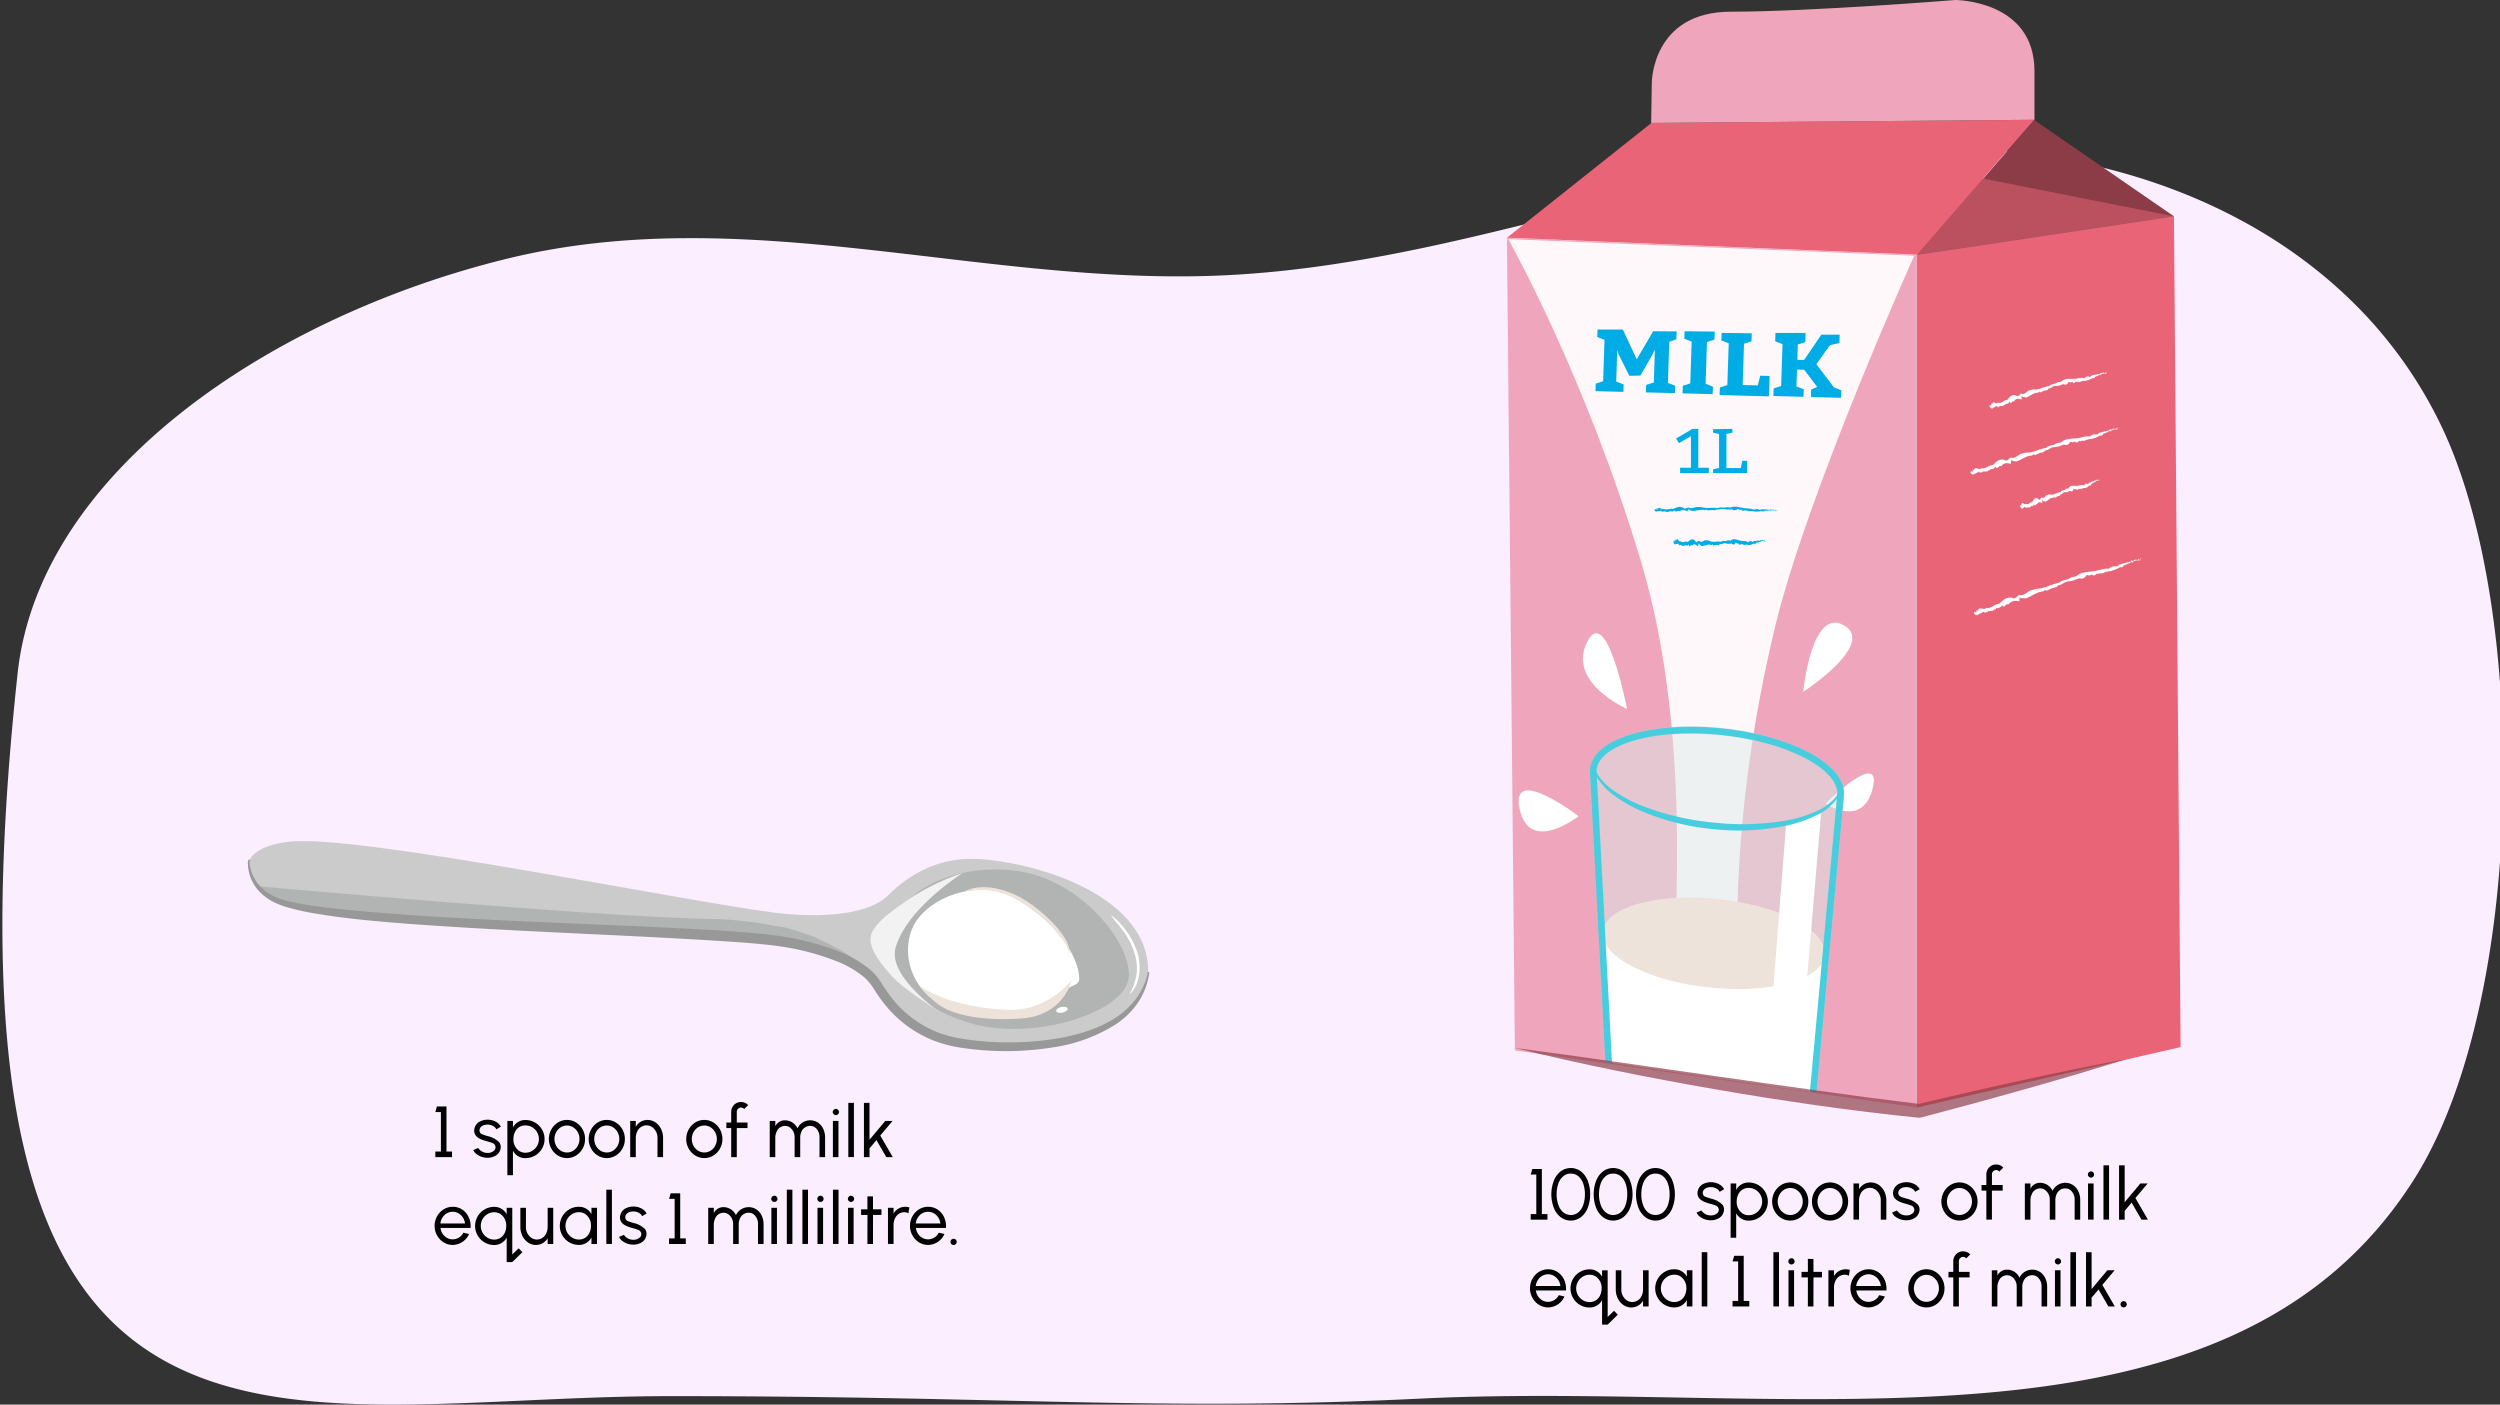
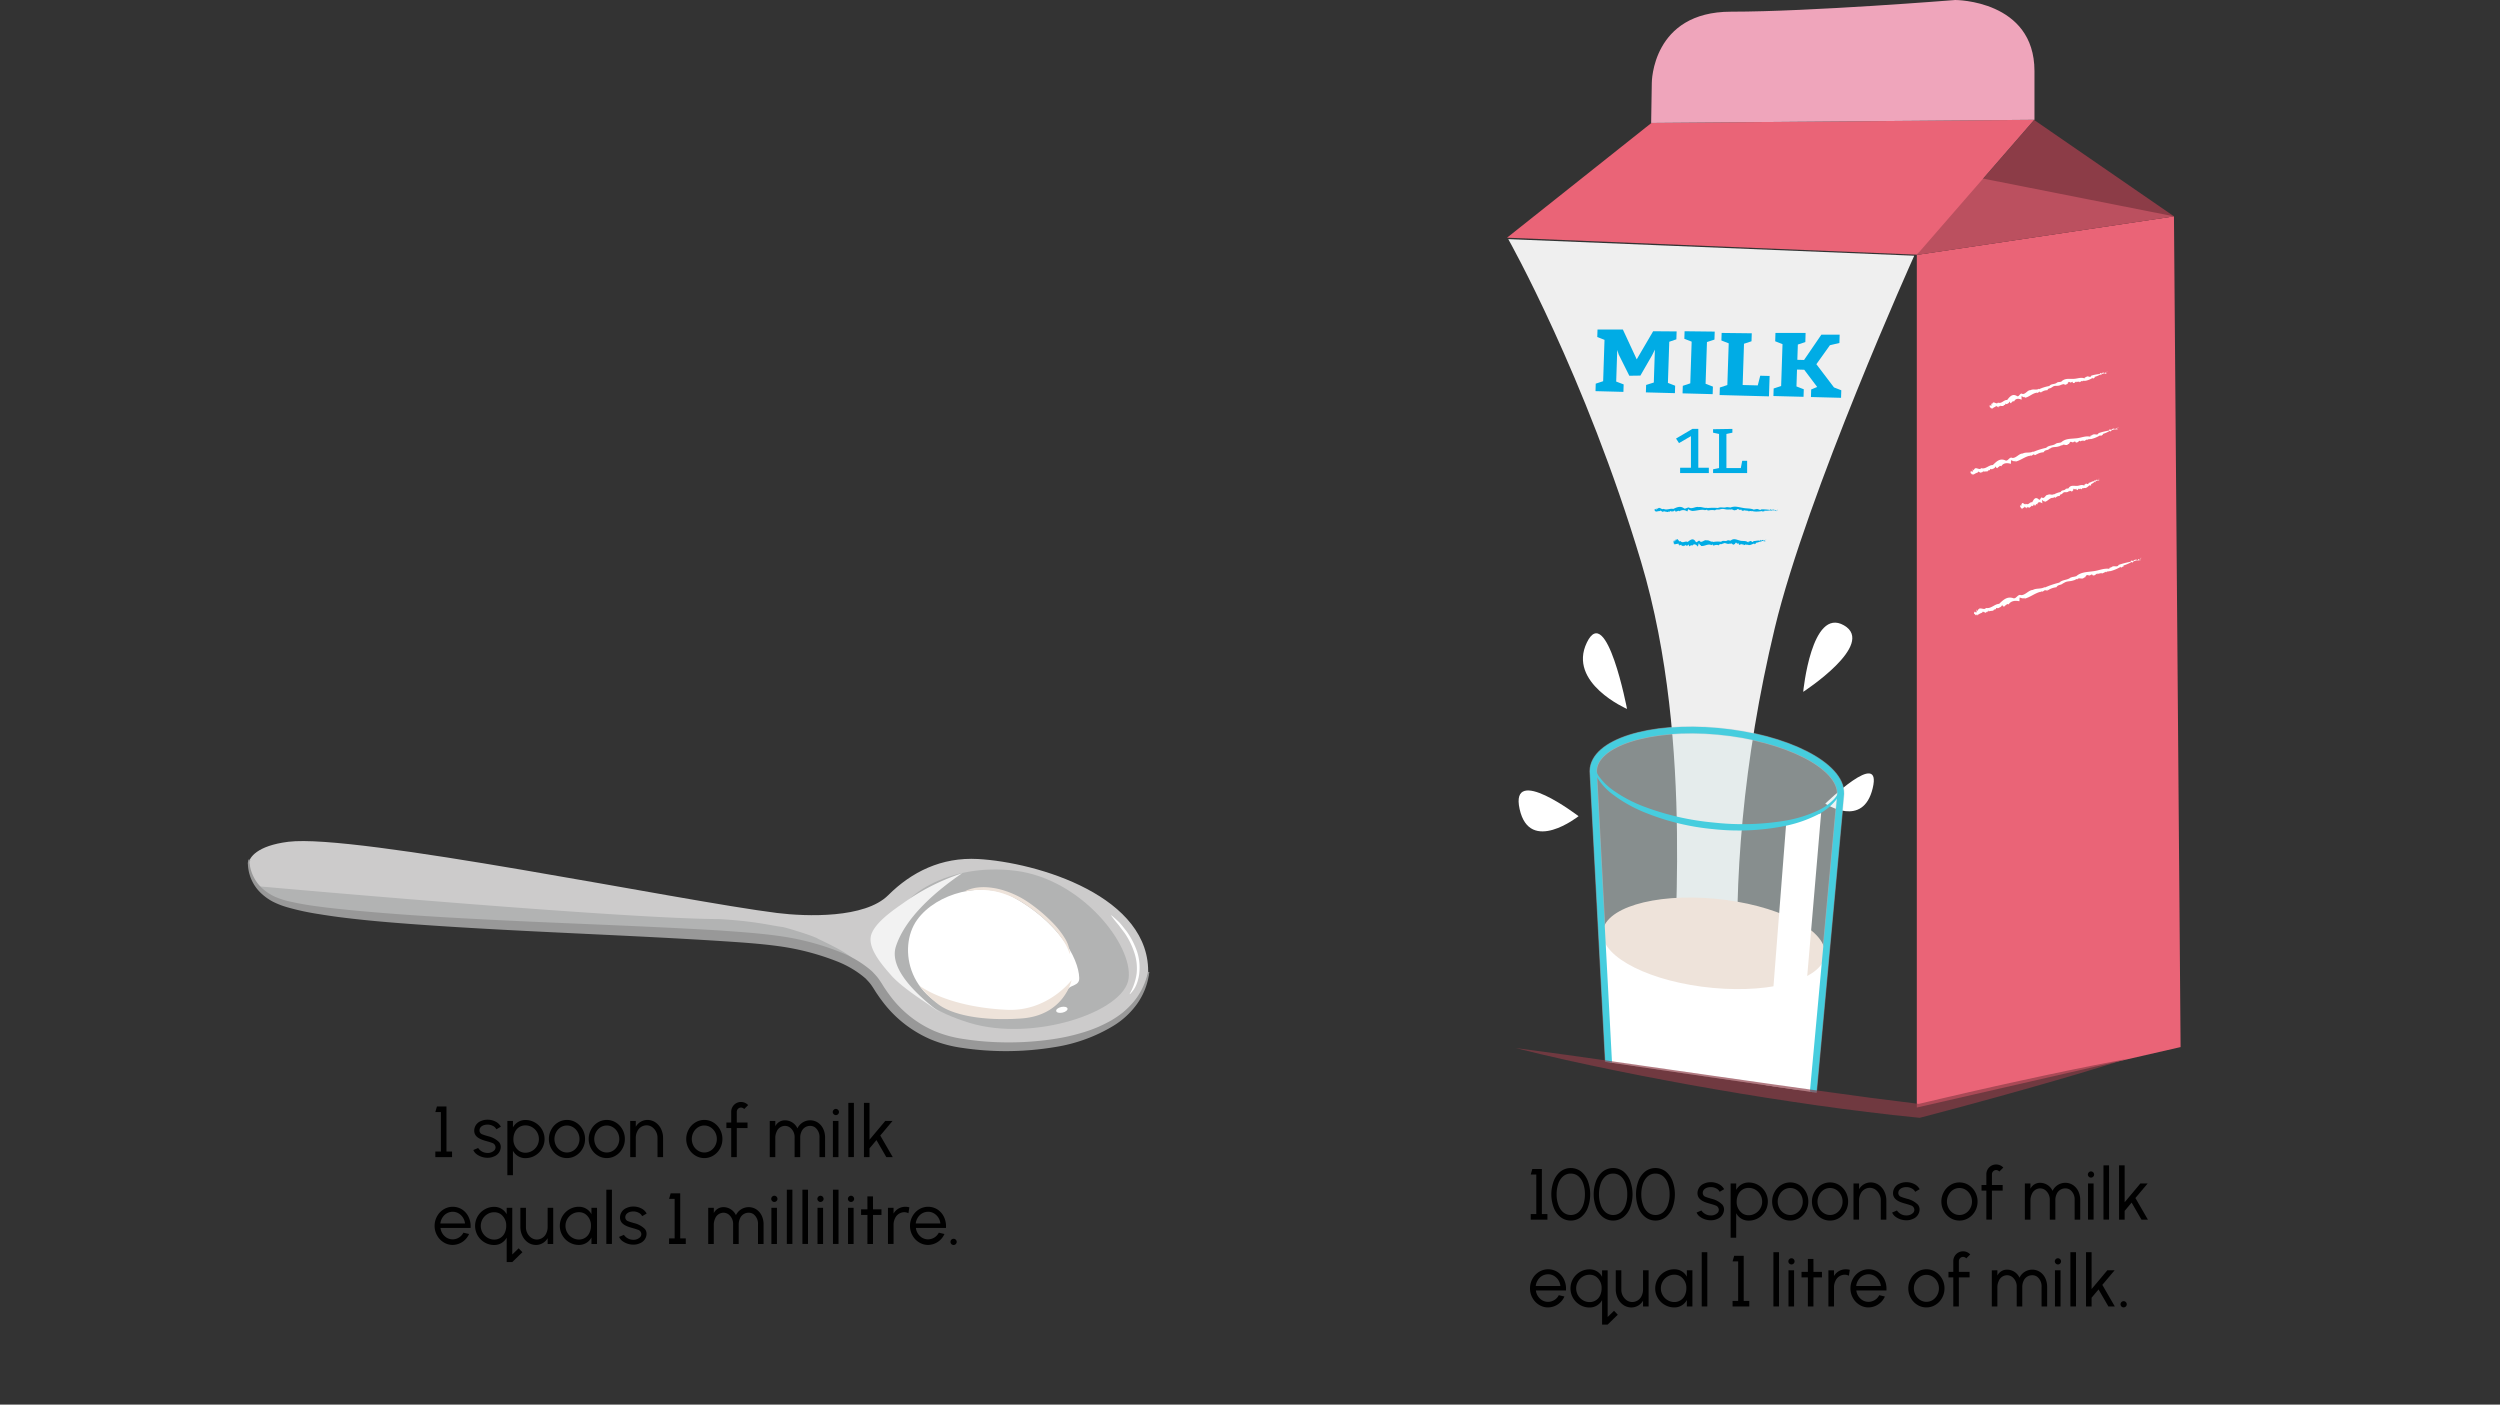
<svg xmlns="http://www.w3.org/2000/svg" width="760" height="427" viewBox="0 0 760 427">
  <rect x="0" y="0" width="760" height="427" fill="#333333" stroke="none" />
  <defs>
    <clipPath id="a">
      <polyline points="583.339 336.72 460.99 318.862 458.652 72.345 582.067 77.738" fill="none" />
    </clipPath>
  </defs>
-   <path d="M711.846,88.625c-39.585-36.443-100.9-51-163.686-40.08-60.533,10.524-118.269,33.327-180.1,35.319C296.085,86.182,225.7,61.212,154.387,78.59,82.881,96.014,12,143.185,5.36,204.665-23,467.148,83.273,424.423,204,424.423c105,0,147.883,4.663,228.008.746C545.948,419.6,677.274,448.207,734,358.32c33.817-53.587,35.059-172.352,8.272-228.6A133.951,133.951,0,0,0,711.846,88.625Z" fill="#faeeff" />
  <polygon points="582.712 336.69 662.898 318.312 660.883 65.747 582.712 77.465 582.712 336.69" fill="#ea6477" />
  <polygon points="582.748 77.492 618.393 36.485 660.902 65.776 582.748 77.492" fill="#8c3c47" />
-   <polygon points="460.527 319.33 582.712 336.658 582.712 77.495 458.106 72.333 460.527 319.33" fill="#efa5bb" />
  <polygon points="660.906 65.776 596.794 53.089 582.748 77.492 660.906 65.776" fill="#bb505f" />
  <polygon points="618.393 36.413 502.036 37.375 458.139 72.258 582.748 77.42 618.393 36.413" fill="#ea6477" />
  <path d="M501.949,37.375l.2-12.222s0-21.6,24.07-21.6S594.408,0,594.408,0s24.071,0,24.071,21.6V36.413Z" fill="#efa5bb" />
  <path d="M458.513,72.695l123.413,5.043s-32.6,72.367-42.394,113.189-12.5,77.72-11.074,107.882c0,0-17.147,6.4-19.019-.5s6.365-71.035-10.581-127.619S458.513,72.695,458.513,72.695Z" fill="#fff" opacity="0.92" />
  <path d="M548.174,210.323s2.5-25.951,12.4-20.214S548.174,210.323,548.174,210.323Z" fill="#fff" />
  <path d="M494.617,215.52s-18.194-7.906-12.2-20.216S494.617,215.52,494.617,215.52Z" fill="#fff" />
  <path d="M479.887,248.121s-14.858,11.723-17.924-2.165S479.887,248.121,479.887,248.121Z" fill="#fff" />
  <path d="M554.889,244.31s11.461,7.636,14.416-4.705S554.889,244.31,554.889,244.31Z" fill="#fff" />
  <polygon points="508.187 302.215 508.094 302.231 508.353 302.251 508.187 302.215" fill="#46cdde" />
  <path d="M508.767,302.4l.171-.016-.74-.1C507.782,302.36,509.045,302.354,508.767,302.4Z" fill="#46cdde" />
  <path d="M508.693,302.443c-.172.053.176.064.294.074C508.718,302.506,509.067,302.421,508.693,302.443Z" fill="#46cdde" />
  <path d="M508.24,306.767a.127.127,0,0,0-.016-.022C508.211,306.749,508.219,306.757,508.24,306.767Z" fill="#5dd3e2" />
  <path d="M508.9,308.311l.246.128c-.356-.42.209-.464.1-.781l.085.051c.322-.57.063-1.272-.017-1.9l.134.053c-.087-.05-.252-.12-.221-.146a.344.344,0,0,1,.148.053c.481-.03-.209-.428.152-.437a.76.76,0,0,0-.372-.1,2.681,2.681,0,0,0-.377-1.465,1.153,1.153,0,0,1,.346.006c-.709-.444-.4-.808-.293-1.214-.2-.01-.206.044-.409.01-.243.124.487.224.127.338l-.187-.016c-.123.08.474.021.229.1a1.236,1.236,0,0,1-.254,0c.071.176-.1.344.348.534-.412.016-.03.189-.424.224.157.057.112.1.38.139-.267.588.03,1.27-.156,1.895.7.494-.319.6-.17,1.007a.56.56,0,0,1-.076-.026c.146.169.174.365.036.463l.271.232c-.939.524-.906,1.475-1.646,1.965a9.29,9.29,0,0,1-1.087.656c-.334.2-.492.469-.7,1.087-.025-.072-.045-.11-.037-.147-.171.247-.451,0-.629.206l-.01-.078a.745.745,0,0,1-.855.294,1.225,1.225,0,0,0-.979.1,13.436,13.436,0,0,1-2.1-1.272l.121-.1a.92.92,0,0,1-.473-.841c-.051-.34-.029-.674-.268-.915.071-.367-.255-.6-.515-.9-.289-.292-.5-.664-.286-1.022.391-.224.163-.449-.036-.717s-.379-.558.052-.7c1.317-.593.753-1.345.535-2.5.383-.25.442-.665.621-1.059a.9.9,0,0,1,1.05-.643c-.025-.352.284-.3.544-.2s.52.339.648.2l-.058-.185c.128.258.142.068.188-.113s.11-.319.18.113l-.01.041c.067.439.137-1.07.2-.529l.019-.218c.109-.052,0,.25.075.345.029-.024.038-.4.092-.265-.083.893.312.039.392-.2-.141-.062-.082-.539-.2-.753a.134.134,0,0,1,0,.036c-.136.383-.224.138-.3.075l-.023-.187c-.05-.4-.212.746-.16.086-.379.19-.785.232-1.151.389.035.252-.29.077-.022.5-.294-.477-.626-.454-.711-.383-.023-.046-.048-.1-.022-.09-.567-.5.128.675-.5.063.341.516-.409.064-.034.695a1.72,1.72,0,0,1-.257-.27c-.265.205-.676.319-.89.518.281.52-.558.309-.054.9-.211.036-.618.1-.473.439l-.068-.064a.705.705,0,0,0,.173.875c-.681-.239-.6-.082-.848-.073.248.281.034.55.241.874-.325-.067.079.23-.384.1.672.918.259,1.513-.5,2.241l-.035-.012a11.622,11.622,0,0,0,1.183.333c-.042.008-.122.006-.12-.013.088.12-.385.239-.3.367a.413.413,0,0,1-.156-.018c.208.109-.368.273.013.4l-.126.018.185.078c-.158.012-.4.029-.349-.027a1.909,1.909,0,0,0,.158.871,3.292,3.292,0,0,0,.437.8,11.281,11.281,0,0,1,.968,1.441l-.149.042a3.424,3.424,0,0,0,.345.042.521.521,0,0,1-.143.067c-.053.384.465.376.595.608-.059.049-.2.116-.246.2.458-.136-.183.642.537.1a1.1,1.1,0,0,1-.23.217,3.966,3.966,0,0,1,1.495.968.807.807,0,0,1,.849-.07.637.637,0,0,0,.761-.082l-.037.158a1.063,1.063,0,0,1,.919-.106,1.461,1.461,0,0,0,.918.043c.27.015.385-.218.607-.321l.079.187c.066-.423.3-.368.59-.335s.572,0,.5-.46l.142.237c-.2-.372.305-.058-.176-.6l.2.122c-.431-.891.7-.035.5-.737l.113.132c-.031-.156-.053-.311.114-.262.013.025.055.053.076.1.732.2.341-.549.521-.781l.249.207c-.224-.329.208-.387.163-.649l.126.085-.136-.193.269.146C508.95,308.9,508.817,308.549,508.9,308.311Z" fill="#46cdde" />
  <path d="M509.376,305.766h-.01C509.39,305.779,509.388,305.775,509.376,305.766Z" fill="#5dd3e2" />
  <path d="M503.336,299.042a.241.241,0,0,1,.043.067C503.383,299.047,503.351,299.057,503.336,299.042Z" fill="#5dd3e2" />
  <polygon points="528.334 291.524 528.401 291.592 528.243 291.392 528.334 291.524" fill="#46cdde" />
  <path d="M528.069,291.021l-.106-.136a5.855,5.855,0,0,0,.392.62C528.627,291.829,527.874,290.816,528.069,291.021Z" fill="#46cdde" />
  <path d="M528.131,291.068c.119.127-.062-.171-.115-.277C528.151,291.025,527.915,290.763,528.131,291.068Z" fill="#46cdde" />
  <path d="M530.546,292.731a.053.053,0,0,0-.027,0C530.513,292.738,530.525,292.738,530.546,292.731Z" fill="#5dd3e2" />
  <path d="M532.063,293.585l.274-.047c-.533-.145-.126-.56-.435-.765l.1-.014c-.132-.732-.872-1.139-1.426-1.519l.129-.066c-.1.031-.258.112-.26.07a.328.328,0,0,1,.136-.079c.27-.409-.472-.133-.276-.419a.722.722,0,0,0-.3.244c-.385-.274-.917-.457-1.271-.168a1.988,1.988,0,0,1,.063-.339c-.227.309-.271.464-.349.456-.072.042-.186-.066-.33-.031a4.058,4.058,0,0,1,.212.35c.146.162-.12-.462.063-.163l.058.179c.054.107-.143-.452-.042-.235.051.146.062.232.07.243.036-.1.028.1.121-.381-.03.414.088.044.024.424.053-.155.058-.116.149-.373.208.272.9.338,1.252.9.831-.172.23.645.6.844a.51.51,0,0,1-.075.032c.234.025.389.164.34.339l.357.011a3.212,3.212,0,0,0-.088,1.414,2.2,2.2,0,0,1-.109,1.285,8.483,8.483,0,0,1-.69,1.172,2.08,2.08,0,0,0-.237,1.451c-.057-.051-.094-.074-.1-.113-.058.329-.451.277-.527.574l-.048-.061a.958.958,0,0,1-.688.771,1.483,1.483,0,0,0-.882.648,11.948,11.948,0,0,1-2.722.056l.051-.148a1.1,1.1,0,0,1-.93-.518,2.029,2.029,0,0,0-.759-.725c-.149-.367-.555-.451-.96-.626s-.808-.413-.782-.874c.223-.388-.077-.512-.38-.7s-.592-.412-.262-.73c.476-.592.558-.95.424-1.368a12.856,12.856,0,0,1-.584-1.482,5.056,5.056,0,0,0,.728-1.217.98.98,0,0,1,1.3-.506c.127-.329.453-.2.647.037.214.241.245.55.406.546l.088-.172c-.091.271.045.145.22.062s.341-.116.036.214l-.038.016c-.318.319.929-.5.549-.13l.192-.109c.126.067-.2.147-.226.264.037.013.35-.192.272-.065-.786.433.148.315.391.255-.03-.168.4-.387.509-.616a.115.115,0,0,1-.032.017c-.4.091-.235-.13-.25-.239l.134-.13c.276-.278-.767.23-.194-.108a4.953,4.953,0,0,0-1.4-.813c-.144.218-.4-.117-.379.383-.007-.59-.453-.725-.61-.7,0-.051,0-.11.032-.091-.186-.35-.269-.159-.326,0s-.1.293-.345-.1c.139.6-.54-.025-.385.7a1.288,1.288,0,0,1-.182-.324,5.94,5.94,0,0,0-1.218.513c.156.577-.711.4-.266,1.052-.229.062-.7.2-.548.6l-.071-.065a.824.824,0,0,0,.206,1.033c-.723-.1-.615.084-.86.183a.825.825,0,0,1,.21.49.979.979,0,0,0,.235.473c-.336.042.14.23-.339.252.946.782.775,1.555.465,2.656h-.037a9.536,9.536,0,0,0,1.222-.178c-.033.027-.106.06-.112.04.132.084-.227.411-.079.5a.364.364,0,0,1-.149.052c.25.013-.2.444.21.39l-.1.075.2-.008c-.135.083-.339.208-.326.132a3.171,3.171,0,0,0,1.416,1.333c.585.319,1.18.552,1.712.89l-.113.111.341-.126a.445.445,0,0,1-.09.128c.169.395.659.09.908.252-.025.073-.118.206-.1.3.339-.354.223.647.553-.195a.991.991,0,0,1-.078.306,5.387,5.387,0,0,1,1.951.023.9.9,0,0,1,.742-.529c.254-.07.541-.108.659-.508l.054.153a1.257,1.257,0,0,1,.8-.613,1.832,1.832,0,0,0,.878-.49c.26-.135.249-.411.415-.622l.158.126c-.13-.418.117-.5.4-.618s.531-.3.273-.694l.23.152c-.342-.252.272-.206-.408-.483l.233.013c-.385-.339-.236-.412-.034-.5s.421-.2.171-.47l.162.068c-.1-.136-.18-.268,0-.312.022.016.074.021.112.054.725-.222.045-.727.057-1.042l.323.045c-.387-.174-.017-.494-.222-.71h.152l-.226-.092.3-.035C532.463,294.081,532.174,293.845,532.063,293.585Z" fill="#46cdde" />
  <path d="M530.579,291.165l-.006.008C530.6,291.163,530.594,291.162,530.579,291.165Z" fill="#5dd3e2" />
  <path d="M526.074,291.611a.305.305,0,0,1-.03.079C526.1,291.658,526.07,291.634,526.074,291.611Z" fill="#5dd3e2" />
  <g clip-path="url(#a)">
    <path d="M559.568,241.313c.164-8.583-16.545-17.089-37.316-19s-37.748,3.484-37.912,12.067l5.543,104.284c-.164,8.579,13.178,16.779,29.8,18.311s30.224-4.182,30.388-12.761Z" fill="#ddebeb" stroke="#bbcad2" stroke-miterlimit="10" stroke-width="2.307" opacity="0.5" />
    <path d="M555.094,292.188c.14-7.312-14.953-14.642-33.706-16.371s-34.068,2.8-34.208,10.107a5.015,5.015,0,0,0,.054.8l3.359,53.842c-.142,7.453,12.959,14.713,29.26,16.216s29.633-3.318,29.776-10.772l5.385-53.04A5.15,5.15,0,0,0,555.094,292.188Z" fill="#fff" />
    <path d="M487.194,283.653c.143-7.491,15.4-12.173,34.073-10.451s33.7,9.2,33.562,16.688-15.4,12.164-34.08,10.442-33.7-9.192-33.555-16.679" fill="#eee3da" />
    <path d="M559.568,241.313c.164-8.583-16.545-17.089-37.316-19s-37.748,3.484-37.912,12.067l5.543,104.284c-.164,8.579,13.178,16.779,29.8,18.311s30.224-4.182,30.388-12.761Z" fill="none" stroke="#46cdde" stroke-linecap="round" stroke-linejoin="round" stroke-width="2" />
    <polygon points="553.625 247.166 545.222 345.633 535.239 349.864 543.003 250.228 553.625 247.166" fill="#fff" />
    <path d="M559.727,238.266a7.011,7.011,0,0,1-.4,2.786,8.586,8.586,0,0,1-1.453,2.469,16.87,16.87,0,0,1-4.374,3.651,39.487,39.487,0,0,1-10.552,3.852,71.586,71.586,0,0,1-22.21,1.02,72.9,72.9,0,0,1-21.558-5.4,42.359,42.359,0,0,1-9.644-5.712,19.021,19.021,0,0,1-3.773-4.228,10.123,10.123,0,0,1-1.2-2.581,7.636,7.636,0,0,1-.26-2.8v-.007a.1.1,0,0,1,.2.01,8.381,8.381,0,0,0,1.8,4.986,18.2,18.2,0,0,0,3.872,3.775,41.634,41.634,0,0,0,9.58,5.11,80.788,80.788,0,0,0,21.19,4.857,79.193,79.193,0,0,0,21.728-.564,38.463,38.463,0,0,0,10.347-3.261,15.948,15.948,0,0,0,4.373-3.16,7.336,7.336,0,0,0,2.14-4.809.1.1,0,0,1,.1-.1.1.1,0,0,1,.1.093Z" fill="#46cdde" />
  </g>
  <path d="M485.1,116.634l2.257-.744.413-12.574-2.2-.861.075-2.275h7.709l4.207,9.067,5-8.548,7.132.055-.077,2.4-2.16.741-.411,12.507,2.2.857-.074,2.261-8.824-.234.075-2.261,2.335-.737.328-10.006-.857,1.735-3.55,6.165-3.365.048L492.1,107.8l-.46-1.405-.316,9.6,2.266.864-.073,2.273-8.483-.225Z" fill="#00ace5" />
  <path d="M511.569,117.288l2.278-.75.417-12.678-2.224-.868.076-2.293,9.158.107-.079,2.429-2.279.748-.417,12.679,2.225.869-.075,2.291-9.153-.242Z" fill="#00ace5" />
  <path d="M535.112,114.218l2.852.075-.2,6.2-15.008-.4.076-2.291,2.279-.75.417-12.678-2.225-.868.075-2.294,9.158.108-.078,2.428-2.28.749-.411,12.543,4.592.121Z" fill="#00ace5" />
  <path d="M539.19,118.1l2.276-.751.418-12.732-2.221-.868.073-2.532H548.9l-.077,2.775-2.28.749-.152,4.64,2.041.054,5.265-7.7h5.557l-.077,2.53-2.878.68-4.124,5.776,5.356,7.054,2.223.869-.075,2.292-9.154-.243.074-2.292,1.828-.762-3.942-5.234-2.192-.058-.168,5.125,2.225.869-.075,2.292-9.154-.242Z" fill="#00ace5" />
  <polygon points="540.521 154.991 540.51 154.931 540.443 155.088 540.521 154.991" fill="#00ace5" />
  <path d="M540.173,155.317c0,.03-.006.078,0,.109l.235-.442C540.362,154.712,540.2,155.5,540.173,155.317Z" fill="#00ace5" />
  <path d="M540.126,155.263c-.055-.116-.11.1-.136.17C540.035,155.267,540.112,155.5,540.126,155.263Z" fill="#00ace5" />
  <path d="M534.055,154.715a.054.054,0,0,0,.022-.012C534.067,154.7,534.06,154.7,534.055,154.715Z" fill="#20b7e8" />
  <path d="M532.408,155.318l-.032.173c.321-.286.626.058.95-.051l-.027.06a9.409,9.409,0,0,0,2.336-.137c-.014.017-.024.068-.038.087.044-.057.1-.164.138-.145a.121.121,0,0,1-.036.1c.136.3.5-.132.586.1a.261.261,0,0,0,.066-.237,8.616,8.616,0,0,0,1.936-.148.351.351,0,0,1,0,.22c.588-.4,1.128-.149,1.665-.008.036-.12-.039-.136.03-.257-.157-.174-.359.261-.491.019l.034-.115c-.107-.09-.059.295-.161.128-.036-.105.03-.149.009-.161-.253.019-.5-.118-.764.141-.028-.264-.264-.041-.327-.3-.076.093-.137.061-.181.229a18.6,18.6,0,0,0-2.644-.186c-.463.457-.9-.184-1.41-.064a.12.12,0,0,1,.006-.051.686.686,0,0,1-.6.065l-.181.2c-1.114-.532-2.319-.328-3.477-.589-1.322-.223-2.474-.652-3.809-.066,0-.048,0-.076.03-.095-.38.082-.712-.116-1.071-.029l0-.049c-.894.361-1.822-.134-2.683.273a19.458,19.458,0,0,0-3.278.031l0-.1c-.873.195-1.706-.355-2.577-.2-.893-.233-1.839.551-2.738.256-.559-.484-1.284.557-1.81.063-1.084-.747-2.126-.244-3.185.243-1-.252-1.963.484-2.941-.035-.439.368-.974-.4-1.476-.272l.023.122c-.2-.364-.379.539-.519-.008l.018-.026c-.11-.277-.191.671-.266.34l-.008.14c-.114.045-.022-.157-.114-.208-.033.019,0,.253-.075.177-.044-.567-.388.015-.365.171.156.02.193.323.309.444a.073.073,0,0,1,0-.022c.062-.255.175-.111.236-.078l.031.115c.048.242.151-.484.125-.064a3.509,3.509,0,0,1,1.018-.152c.042-.161.269,0,.179-.3.1.345.367.421.464.4,0,.032,0,.07-.021.058.206.445.206-.428.4.12.012-.392.324.113.406-.35a.672.672,0,0,1,.03.234c.317,0,.672.126.94.134.218-.35.559.134.741-.343.167.1.436.287.659.091l-.021.059a.879.879,0,0,0,.746-.369c.087.452.2.358.31.5.167-.214.515-.163.773-.356.044.209.215-.092.234.212a2.081,2.081,0,0,1,2.425.036l-.012.021c.1-.167.217-.536.32-.752.01.026.009.077-.013.075.144-.057.279.242.421.186a.165.165,0,0,1-.023.1c.134-.135.277.243.436.007l.009.08.1-.113c0,.1-.006.252-.06.219,1.228.1,2.5-.415,3.766-.315l-.047.094.248-.166a.2.2,0,0,1-.027.1c.309.176.638-.1.942-.053,0,.049-.051.145-.009.2.231-.27.353.363.479-.2a.409.409,0,0,1-.01.2,4.336,4.336,0,0,1,1.9-.03c.543-.5,1.114-.007,1.676-.395l-.007.1c.724-.333,1.458.084,2.194.053a4.738,4.738,0,0,0,.821-.045v.129c.543-.464,1.056.5,1.625,0l-.048.171c.1-.264.319.116.316-.348l.086.146c.4-.586.646.32,1.119-.042l-.037.107c.125-.076.268-.133.349-.027-.014.015-.011.048-.041.075.341.46.789.012,1.181.058l-.06.2c.208-.224.539.022.8-.067l-.023.094.137-.124-.012.193A8.572,8.572,0,0,0,532.408,155.318Z" fill="#00ace5" />
  <path d="M535.7,155.4l0-.006C535.685,155.41,535.69,155.409,535.7,155.4Z" fill="#20b7e8" />
  <path d="M503.316,155.6a.294.294,0,0,1-.042-.038C503.28,155.6,503.3,155.59,503.316,155.6Z" fill="#20b7e8" />
  <polygon points="536.899 164.04 536.891 163.951 536.844 164.194 536.899 164.04" fill="#00ace5" />
  <path d="M536.646,164.573c0,.045,0,.118,0,.163l.168-.691C536.776,163.647,536.672,164.839,536.646,164.573Z" fill="#00ace5" />
  <path d="M536.611,164.5c-.044-.165-.081.162-.1.272C536.543,164.519,536.6,164.855,536.611,164.5Z" fill="#00ace5" />
  <path d="M532.063,164.439s.012-.01.018-.02S532.067,164.418,532.063,164.439Z" fill="#20b7e8" />
  <path d="M530.824,165.494l-.025.261c.244-.455.47.031.714-.161l-.021.091c.588.131,1.156-.279,1.755-.449-.011.028-.018.105-.029.135.033-.09.073-.256.1-.232a.326.326,0,0,1-.027.147c.1.439.379-.256.44.081a.716.716,0,0,0,.049-.362,3.659,3.659,0,0,0,1.448-.462,1,1,0,0,1,0,.327c.435-.681.842-.381,1.246-.247.025-.184-.032-.2.018-.387-.121-.237-.264.44-.367.1l.024-.176c-.081-.119-.04.447-.118.213-.029-.15.02-.226,0-.24-.188.064-.373-.106-.568.318-.024-.388-.2-.023-.249-.4-.055.15-.1.109-.132.364-.637-.236-1.317.1-1.979.044-.347.731-.675-.178-1.056.055a.466.466,0,0,1,0-.077c-.129.179-.308.257-.447.158l-.137.309c-.83-.691-1.734-.279-2.6-.591-.986-.236-1.832-.816-2.849.119,0-.072,0-.112.025-.142-.287.137-.529-.144-.8,0l0-.074c-.684.584-1.357-.149-2.02.484a7.959,7.959,0,0,0-2.456.07l.009-.148c-.665.28-1.254-.535-1.914-.331-.651-.37-1.413.781-2.064.3-.38-.747-1,.785-1.357.012-.747-1.175-1.562-.483-2.4.158-.72-.441-1.511.562-2.187-.3-.366.513-.683-.69-1.068-.556l0,.184c-.108-.563-.341.764-.385-.067l.016-.037c-.051-.424-.215.98-.235.479l-.021.207c-.09.055,0-.236-.062-.322-.026.025-.028.377-.075.256.031-.849-.29-.019-.291.216.114.047.107.5.18.7a.238.238,0,0,1,0-.034c.075-.372.142-.146.185-.09l.009.175c.01.366.167-.7.1-.082a1.385,1.385,0,0,1,.776-.117c.049-.236.2.031.166-.429.04.525.229.666.3.65,0,.048-.01.1-.021.084.108.684.2-.618.29.216.049-.583.23.2.339-.485a1.862,1.862,0,0,1,0,.352c.238.025.49.249.69.285.2-.5.405.253.588-.448.115.156.3.461.484.185l-.021.086a.628.628,0,0,0,.592-.5,1.165,1.165,0,0,0,.186.77c.145-.308.4-.2.611-.478.015.314.169-.125.157.33.594-.85,1.26-.509,1.815.182l-.01.032c.089-.246.2-.792.3-1.11,0,.04,0,.115-.016.112.112-.08.19.372.3.294a.449.449,0,0,1-.026.146c.111-.2.191.374.327.028v.12l.084-.164c-.009.149-.023.375-.061.324.915.193,1.906-.54,2.847-.38l-.041.14.2-.246a.574.574,0,0,1-.026.146c.221.267.485-.146.71-.071a.935.935,0,0,0-.019.3c.189-.4.245.546.372-.3a1.3,1.3,0,0,1-.019.3,1.706,1.706,0,0,1,1.431-.058c.431-.751.838-.032,1.276-.624l-.009.154c.556-.512,1.09.091,1.644.01.225.073.388-.1.618-.1l0,.192c.422-.71.778.694,1.22-.088l-.04.26c.082-.4.236.153.246-.538l.061.213c.318-.9.477.445.841-.13l-.03.162c.1-.122.2-.218.263-.065a.831.831,0,0,1-.033.114c.247.663.593-.039.886,0l-.048.3c.159-.351.4,0,.6-.159l-.018.142.1-.2-.011.289C530.344,165.754,530.585,165.516,530.824,165.494Z" fill="#00ace5" />
  <path d="M533.295,165.286l0-.009C533.285,165.3,533.289,165.3,533.295,165.286Z" fill="#20b7e8" />
  <path d="M508.967,165.574a.336.336,0,0,1-.028-.06C508.939,165.573,508.958,165.561,508.967,165.574Z" fill="#20b7e8" />
  <polygon points="640.674 112.961 640.646 112.875 640.627 113.124 640.674 112.961" fill="#fff" />
  <path d="M640.431,113.538l.031.16.1-.715C640.441,112.6,640.512,113.8,640.431,113.538Z" fill="#fff" />
  <path d="M640.371,113.474c-.086-.155-.079.175-.082.287C640.285,113.506,640.425,113.824,640.371,113.474Z" fill="#fff" />
  <path d="M634.364,114.429a.052.052,0,0,0,.018-.025C634.37,114.4,634.364,114.407,634.364,114.429Z" fill="#fff" />
  <path d="M632.978,115.777l.026.261c.214-.508.617-.094.891-.346l-.007.1a6.416,6.416,0,0,0,2.195-.868c-.009.029,0,.106-.01.138.024-.095.042-.267.088-.251a.253.253,0,0,1,0,.15c.223.406.444-.336.592-.019a.544.544,0,0,0-.008-.366,6.179,6.179,0,0,0,1.817-.775.764.764,0,0,1,.067.321c.447-.759,1.043-.547,1.6-.5,0-.186-.078-.188-.045-.384-.2-.209-.271.486-.468.171v-.179c-.129-.1.028.449-.119.235-.064-.143-.014-.227-.038-.238-.238.1-.514-.028-.695.429-.1-.378-.266.017-.4-.339-.045.159-.115.127-.107.385a12.808,12.808,0,0,0-2.6.492c-.3.8-.923-.009-1.375.312a.3.3,0,0,1-.011-.075.506.506,0,0,1-.553.263l-.111.338c-1.24-.453-2.331.183-3.529.135-1.342.047-2.6-.241-3.673.982-.013-.071-.032-.109,0-.146-.335.227-.724.035-1.036.263l-.015-.073c-.722.78-1.795.317-2.463,1.155a12.865,12.865,0,0,0-3.117.967l-.035-.143c-.754.528-1.77-.027-2.541.441-.95-.08-1.524,1.309-2.5,1.141-.742-.533-.983,1.16-1.7.6-1.36-.759-2.14.254-2.925,1.246-1.069-.074-1.644,1.241-2.819.782-.244.645-1.117-.289-1.539.031l.081.166c-.365-.458-.1.871-.5.136l0-.042c-.239-.36.142,1-.089.557l.059.2c-.086.1-.1-.215-.209-.261-.022.036.123.357.015.271-.317-.789-.364.131-.266.344.159-.015.341.4.511.541a.143.143,0,0,1-.012-.031c-.064-.377.112-.206.187-.176l.084.154c.163.329-.09-.727.088-.126a2.349,2.349,0,0,1,.895-.5c-.037-.24.257-.073.027-.476.262.459.549.493.632.441.013.047.029.1.008.087.407.575-.007-.663.44.058-.173-.56.361.07.221-.611a1.5,1.5,0,0,1,.138.324c.3-.093.7-.01.954-.074.044-.559.591.035.545-.7.2.09.545.287.666-.055l.008.09a.8.8,0,0,0,.54-.736c.287.62.348.456.52.627.062-.354.415-.375.574-.724.135.285.162-.192.316.237.422-1.053,1.377-1.048,2.313-.63l0,.034c.023-.268-.026-.829-.021-1.167.021.035.042.107.021.111.112-.122.368.268.48.147a.352.352,0,0,1,.019.148c.07-.233.367.269.417-.114l.042.113.048-.191c.04.145.1.363.036.331,1.205-.2,2.2-1.3,3.445-1.511l-.008.15.169-.31a.438.438,0,0,1,.014.148c.364.168.566-.326.874-.342.017.071.01.224.071.293.113-.455.479.425.376-.426a.922.922,0,0,1,.069.292,2.912,2.912,0,0,1,1.8-.581c.326-.874,1.057-.322,1.446-1.043l.032.15c.565-.689,1.422-.285,2.111-.542.309,0,.471-.224.766-.3l.047.186c.355-.822,1.185.431,1.55-.462l.014.263c0-.412.345.077.18-.595l.133.187c.184-.968.728.283,1.056-.377v.167c.093-.146.211-.271.325-.138-.01.026,0,.072-.015.119.482.573.758-.206,1.149-.252l.009.309c.124-.388.522-.121.739-.321l.01.143.09-.22.052.285C632.413,116.158,632.672,115.862,632.978,115.777Z" fill="#fff" />
  <path d="M636.156,114.956l0-.009C636.145,114.974,636.149,114.97,636.156,114.956Z" fill="#fff" />
  <path d="M605.465,124.364a.3.3,0,0,1-.058-.041C605.431,124.377,605.449,124.357,605.465,124.364Z" fill="#fff" />
  <polygon points="644.052 129.84 644.013 129.757 644.001 130.009 644.052 129.84" fill="#fff" />
  <path d="M643.778,130.448c.02.041.028.114.048.156l.09-.728C643.744,129.506,643.892,130.7,643.778,130.448Z" fill="#fff" />
  <path d="M643.7,130.39c-.116-.144-.09.186-.089.3C643.594,130.433,643.785,130.735,643.7,130.39Z" fill="#fff" />
  <path d="M636.244,132.06a.062.062,0,0,0,.022-.027C636.25,132.026,636.244,132.038,636.244,132.06Z" fill="#fff" />
  <path d="M634.536,133.57l.035.26c.262-.535.772-.161,1.111-.445l-.006.1a9.868,9.868,0,0,0,2.726-1.122c-.009.03,0,.106-.008.14.028-.1.045-.274.1-.263a.213.213,0,0,1,0,.151c.291.382.545-.39.74-.089a.449.449,0,0,0-.022-.367,9.223,9.223,0,0,0,2.24-.994.618.618,0,0,1,.1.314c.527-.817,1.277-.677,1.975-.695-.008-.187-.106-.179-.074-.38-.262-.185-.315.521-.576.229l-.008-.179c-.166-.085.055.446-.137.249-.087-.135-.028-.225-.058-.233-.292.131-.642.035-.847.515-.146-.366-.331.051-.516-.29-.05.165-.137.142-.117.4a20.432,20.432,0,0,0-3.224.8c-.358.84-1.153.1-1.707.47a.241.241,0,0,1-.016-.075.742.742,0,0,1-.683.328l-.133.352c-1.554-.323-2.906.437-4.4.509-1.674.188-3.231.013-4.582,1.353-.015-.071-.038-.107,0-.147-.421.26-.9.1-1.294.361l-.016-.072c-.918.858-2.24.481-3.1,1.388a20.975,20.975,0,0,0-3.92,1.24l-.035-.144c-.968.594-2.2.11-3.18.639-1.171-.016-1.98,1.445-3.186,1.336-.877-.5-1.312,1.251-2.154.722-1.619-.7-2.663.386-3.739,1.444-1.31-.018-2.167,1.358-3.566.942-.377.677-1.344-.247-1.9.1l.079.167c-.393-.456-.234.9-.632.16l.011-.043c-.249-.361.049,1.027-.179.577l.048.2c-.119.1-.092-.217-.225-.26-.032.038.106.363-.017.279-.29-.8-.463.149-.37.366.2-.022.368.4.56.535a.143.143,0,0,1-.012-.031c-.03-.386.166-.217.255-.19l.084.156c.159.331-.018-.745.125-.134a3.7,3.7,0,0,1,1.169-.554c-.017-.245.326-.086.091-.491.269.461.62.483.729.426.011.048.024.1,0,.09.435.571.07-.682.538.037-.149-.567.439.054.345-.639a1.191,1.191,0,0,1,.134.326c.382-.11.865-.045,1.192-.123.117-.577.732.006.752-.742.241.081.646.264.833-.094v.092c.295-.137.668-.293.746-.785.294.62.386.448.584.614.111-.365.553-.408.784-.775.14.284.22-.206.37.224.623-1.106,1.805-1.154,2.937-.791l0,.035c.052-.276.035-.846.069-1.192.024.034.044.107.017.112.148-.132.436.25.585.119a.271.271,0,0,1,.012.15c.1-.242.436.25.528-.144l.044.112.074-.2c.039.144.1.363.019.335,1.52-.288,2.836-1.483,4.4-1.792l-.018.153.228-.328a.334.334,0,0,1,.009.149c.445.142.724-.376,1.109-.415.018.071,0,.227.074.292.164-.471.576.394.49-.464a.732.732,0,0,1,.072.291,4.593,4.593,0,0,1,2.27-.738c.442-.916,1.333-.42,1.844-1.185l.035.149c.726-.746,1.782-.416,2.649-.741.386-.032.593-.27.964-.372l.055.183c.456-.864,1.474.321,1.943-.618l.015.265c.007-.418.429.043.231-.62l.164.176c.237-1,.907.215,1.32-.486v.168c.117-.157.264-.3.406-.173-.011.027.008.072-.017.122.6.529.947-.287,1.435-.373l.012.31c.154-.4.654-.176.924-.4l.013.144.111-.232.067.282C633.833,134.016,634.154,133.689,634.536,133.57Z" fill="#fff" />
  <path d="M638.5,132.387l-.006-.008C638.482,132.406,638.487,132.4,638.5,132.387Z" fill="#fff" />
  <path d="M599.7,144.433a.253.253,0,0,1-.066-.04C599.651,144.448,599.676,144.426,599.7,144.433Z" fill="#fff" />
  <polygon points="638.181 145.526 638.152 145.441 638.168 145.688 638.181 145.526" fill="#fff" />
  <path d="M638.083,146.1c.011.044.028.112.04.157l-.015-.709C637.979,145.171,638.167,146.354,638.083,146.1Z" fill="#fff" />
  <path d="M638.034,146.038c-.077-.151-.034.175-.023.286C637.979,146.071,638.112,146.384,638.034,146.038Z" fill="#fff" />
  <path d="M634.022,147.033a.073.073,0,0,0,.01-.024C634.022,147,634.021,147.012,634.022,147.033Z" fill="#fff" />
  <path d="M633.215,148.354l.047.258c.092-.5.416-.086.577-.331l.006.093c.545-.014.935-.546,1.415-.853,0,.032.006.1.009.136.006-.094,0-.264.032-.248a.354.354,0,0,1,.013.148c.2.4.268-.335.405-.023a.777.777,0,0,0-.047-.362,3.171,3.171,0,0,0,1.158-.783,1.1,1.1,0,0,1,.083.317c.218-.759.65-.56,1.038-.52-.022-.184-.076-.185-.076-.38-.163-.2-.129.486-.3.178l-.02-.177c-.1-.1.071.443-.054.234a1.246,1.246,0,0,1-.054-.234c-.151.1-.355-.019-.425.436-.115-.371-.181.023-.315-.328-.013.158-.063.128-.029.383-.618-.08-1.133.406-1.727.5-.12.791-.637-.01-.911.306a.468.468,0,0,1-.017-.075c-.067.2-.2.322-.351.26l-.039.332c-.9-.461-1.588.157-2.422.079-.923.023-1.827-.307-2.444.859-.016-.07-.033-.107-.018-.143-.21.209-.5.005-.694.215l-.018-.071c-.423.74-1.218.229-1.6,1.017a6.367,6.367,0,0,0-2.089.763l-.038-.143c-.481.462-1.244-.144-1.744.249-.676-.155-.954,1.16-1.663.905-.571-.587-.593,1.045-1.15.429-1.028-.871-1.493.038-1.973.91-.764-.184-1.072,1.015-1.947.433-.123.6-.821-.417-1.1-.161l.071.17c-.3-.488-.009.826-.348.067v-.04c-.2-.378.177.985-.022.525l.057.2c-.055.082-.085-.219-.169-.278-.013.032.114.36.031.263-.286-.8-.25.08-.164.3.112,0,.273.431.4.586l-.011-.032c-.074-.371.065-.183.121-.146l.072.16c.141.337-.119-.712.054-.11a1.14,1.14,0,0,1,.6-.369c-.045-.236.178-.038-.017-.456.223.476.431.545.487.5.013.047.028.1.012.086.335.6-.056-.642.319.107-.167-.561.263.11.11-.564a2.109,2.109,0,0,1,.124.329c.207-.054.5.072.677.041-.013-.536.426.1.334-.61.151.109.411.336.47.018l.012.088a.587.587,0,0,0,.326-.655c.255.632.284.48.421.664.016-.335.266-.318.349-.643.119.291.1-.17.244.262.211-.984.89-.877,1.588-.392l0,.033c-.007-.258-.091-.809-.117-1.138.018.036.039.108.025.11.068-.108.284.294.352.186a.489.489,0,0,1,.027.146c.029-.22.283.294.285-.074l.04.114.017-.181c.041.144.1.362.054.325.835-.093,1.439-1.086,2.293-1.206l.008.145.09-.29a.606.606,0,0,1,.024.145c.272.189.367-.279.583-.273a1.013,1.013,0,0,0,.077.291c.037-.436.377.448.224-.392a1.333,1.333,0,0,1,.076.29,1.4,1.4,0,0,1,1.2-.461c.144-.838.708-.262.91-.949l.037.149c.326-.644.963-.212,1.417-.437.215.009.305-.2.5-.262l.051.185c.163-.794.867.462,1.029-.4l.038.259c-.041-.406.246.086.063-.581l.111.189c.027-.947.536.3.693-.343l.018.164c.049-.142.118-.262.21-.129a.7.7,0,0,1,0,.118c.395.575.5-.188.768-.225l.04.3c.044-.379.349-.108.477-.3l.022.142.039-.216.066.281C632.866,148.723,633.013,148.434,633.215,148.354Z" fill="#fff" />
  <path d="M635.314,147.557l0-.008C635.309,147.575,635.312,147.572,635.314,147.557Z" fill="#fff" />
  <path d="M614.637,154.8a.337.337,0,0,1-.044-.047C614.614,154.812,614.625,154.794,614.637,154.8Z" fill="#fff" />
  <polygon points="650.999 169.601 650.956 169.519 650.94 169.773 650.999 169.601" fill="#fff" />
  <path d="M650.683,170.224c.021.04.03.114.051.155l.11-.736C650.653,169.278,650.809,170.468,650.683,170.224Z" fill="#fff" />
  <path d="M650.6,170.17c-.13-.14-.1.19-.1.3C650.474,170.217,650.688,170.512,650.6,170.17Z" fill="#fff" />
  <path d="M642.131,172.193a.074.074,0,0,0,.025-.027C642.138,172.159,642.131,172.171,642.131,172.193Z" fill="#fff" />
  <path d="M640.183,173.8l.038.26c.3-.553.874-.2,1.261-.506l-.008.1a12.651,12.651,0,0,0,3.1-1.264c-.011.031,0,.107-.011.141.033-.1.055-.278.119-.269a.187.187,0,0,1,0,.152c.326.371.621-.418.839-.124a.4.4,0,0,0-.021-.368,11.9,11.9,0,0,0,2.548-1.1.554.554,0,0,1,.106.311c.605-.844,1.454-.735,2.246-.785-.008-.187-.118-.175-.081-.378-.295-.174-.362.537-.655.255l-.007-.18c-.187-.078.058.446-.158.257-.1-.132-.03-.225-.064-.232-.332.145-.728.063-.965.555-.161-.361-.376.065-.582-.269-.058.168-.156.148-.136.406a26.143,26.143,0,0,0-3.661.955c-.413.862-1.306.153-1.938.556a.211.211,0,0,1-.016-.075.932.932,0,0,1-.778.364l-.153.361c-1.756-.244-3.292.59-4.983.746-1.894.28-3.653.2-5.191,1.625-.017-.07-.042-.1,0-.147-.477.287-1.019.157-1.464.441l-.018-.071c-1.043.919-2.533.623-3.51,1.593a26.631,26.631,0,0,0-4.432,1.509l-.039-.143c-1.094.668-2.478.26-3.589.867-1.32.068-2.24,1.6-3.6,1.581-.985-.438-1.484,1.362-2.429.893-1.818-.58-3,.594-4.212,1.753-1.473.086-2.44,1.553-4.01,1.247-.426.716-1.509-.138-2.134.26l.089.163c-.44-.429-.265.933-.709.216l.012-.044c-.278-.345.053,1.037-.2.6l.054.2c-.135.114-.1-.213-.252-.245-.036.041.117.359-.019.284-.324-.786-.52.191-.417.4.222-.039.412.375.627.5a.129.129,0,0,1-.013-.032c-.032-.388.187-.233.286-.214l.094.151c.178.323-.018-.754.141-.146a4.769,4.769,0,0,1,1.314-.662c-.018-.247.366-.115.1-.506.3.445.695.437.818.37.012.048.026.1,0,.091.487.543.08-.7.6-.007-.165-.562.493.019.389-.676a1.018,1.018,0,0,1,.15.32c.43-.143.971-.117,1.34-.223.132-.595.821-.055.847-.814.271.063.726.216.937-.161v.092c.333-.161.752-.349.842-.854.328.6.433.423.654.575.127-.379.624-.457.885-.846.156.277.249-.226.415.2.707-1.167,2.035-1.309,3.309-1.025l-.006.036c.059-.282.044-.858.083-1.211.027.033.049.1.018.113.169-.145.491.219.659.076a.249.249,0,0,1,.013.151c.119-.253.49.221.6-.185l.049.11.085-.2c.043.144.108.361.02.338,1.713-.4,3.2-1.706,4.964-2.125l-.022.156.26-.347a.314.314,0,0,1,.009.151c.5.113.819-.43,1.253-.5.019.07,0,.229.081.29.188-.488.648.359.556-.5a.649.649,0,0,1,.08.289,5.925,5.925,0,0,1,2.565-.9c.5-.953,1.508-.509,2.09-1.313l.038.149c.826-.8,2.017-.531,3-.911.436-.056.672-.309,1.092-.434l.06.182c.522-.9,1.664.237,2.2-.736l.015.266c.013-.421.485.019.267-.638l.184.168c.275-1.018,1.024.164,1.5-.564v.169c.133-.165.3-.312.46-.2-.013.028.008.073-.021.124.676.5,1.075-.341,1.626-.454l.013.312c.176-.415.74-.213,1.048-.455l.013.144.127-.239.074.28A11.739,11.739,0,0,0,640.183,173.8Z" fill="#fff" />
  <path d="M644.676,172.412l-.007-.008C644.661,172.432,644.667,172.428,644.676,172.412Z" fill="#fff" />
  <path d="M600.845,187.181a.327.327,0,0,1-.074-.034C600.8,187.2,600.824,187.176,600.845,187.181Z" fill="#fff" />
  <g opacity="0.68">
    <path d="M460.683,318.59c10.284,1.342,20.54,2.777,30.788,4.243l30.732,4.4c10.244,1.447,20.476,2.953,30.719,4.351l15.361,2.1,15.371,1.94-.734.05c5.276-1.228,10.539-2.5,15.825-3.692s10.562-2.414,15.862-3.542c10.587-2.313,21.2-4.522,31.872-6.5-10.345,3.28-20.75,6.324-31.18,9.264-5.208,1.5-10.443,2.888-15.663,4.337s-10.469,2.788-15.7,4.186l-.341.092-.394-.041-7.744-.806-7.729-.918c-5.146-.656-10.3-1.27-15.426-2.033-10.265-1.477-20.511-3.059-30.721-4.848-5.112-.856-10.209-1.8-15.3-2.761q-7.644-1.416-15.257-2.99C480.867,323.358,470.74,321.129,460.683,318.59Z" fill="#8c3c47" />
  </g>
  <path d="M510.759,142.19h3.287v-9.6l-3.629,2.111-.9-1.382,4.973-2.936h1.794v11.8h3.2v1.632h-8.731Z" fill="#00ace5" />
  <path d="M529.634,140.079h1.494v3.743H520.774v-1.151l1.815-.384V131.921l-1.815-.384v-1.056l5.871-.095v1.151l-1.815.384v10.366h4.377Z" fill="#00ace5" />
  <path d="M349.109,295.681h.011c-.027.211-.029.2-.028.182s.008-.029-.065.559h-.01c1.182-23.927-33.759-34.291-51.7-35.284-11.121-.615-20.2,3.926-27.307,11.01s-24.852,6.51-33.775,5.4C206.792,273.869,108,253.359,87.663,255.9c-9.75,1.218-11.8,4.9-12.058,6.386H75.6c.075-.6.074-.585.072-.559s-.008.043.02-.182H75.7c-.063,1.124-.1,8.9,9.055,12.475,19.092,7.464,121,8.175,150.439,11.851,8.922,1.114,26.262,4.92,31.41,13.535s12.832,15.248,23.762,17.386C308,320.242,344.419,318.787,349.109,295.681Z" fill="#cccbcb" />
  <path d="M343.406,302.162a17.2,17.2,0,0,0,2.128-6.182,14.943,14.943,0,0,0-.727-6.445,23.222,23.222,0,0,0-2.919-5.9l-2.012-2.65a32.382,32.382,0,0,1-2.075-2.645l.077-.078a32.61,32.61,0,0,1,2.521,2.272c.747.851,1.43,1.761,2.133,2.652a24.031,24.031,0,0,1,3.131,6.071,15.661,15.661,0,0,1,.655,6.82,11.081,11.081,0,0,1-.339,1.695,10.163,10.163,0,0,1-.551,1.637,8.464,8.464,0,0,1-1.94,2.822Z" fill="#fff" />
  <path d="M343.106,297.44c-1.277,10.228-29,19.4-48.332,13.526-21.02-6.386-24.8-18.288-23.523-28.516s17.418-20.246,37.464-17.743S344.383,287.212,343.106,297.44Z" fill="#b2b3b3" />
  <path d="M272.361,287.7c2.953-9.068,12.6-17.1,20.144-22.24A65.915,65.915,0,0,0,274.38,274.7c-3.042,2.09-9.211,6.373-9.7,10.262s3.734,8.672,6.165,11.449c3.245,3.707,9.694,7.742,14.972,11.449C278.772,302.576,270.14,294.513,272.361,287.7Z" fill="#f2f2f2" />
  <path d="M218.657,279.406c-28.009-.122-122.273-8.371-140.368-10a14.771,14.771,0,0,0,6.463,4.614c19.092,7.464,121,8.175,150.439,11.851,7.451.93,20.767,3.741,27.956,9.658-3.312-4.415-5.877-6.036-14.4-10.108-1.389-.926-9.967-3.5-10.833-3.61C234.174,281.344,229.861,280.053,218.657,279.406Z" fill="#b2b3b3" />
  <path d="M76.025,261.781l-.36-.026.237-.184-.008.167-.005.032-.04.546-.219-.281h.006l.2.015.022.217a12.234,12.234,0,0,0,3.977,7.9,16.253,16.253,0,0,0,3.723,2.434,25.013,25.013,0,0,0,4.29,1.4,88.19,88.19,0,0,0,9.121,1.593c3.075.429,6.175.727,9.272,1.052,12.405,1.2,24.876,2.01,37.354,2.667,24.963,1.346,49.959,2.053,74.976,3.536,6.26.445,12.5.856,18.806,1.761a79.582,79.582,0,0,1,18.433,4.978,33.182,33.182,0,0,1,8.433,4.965c.318.275.642.538.952.824l.875.935a14.45,14.45,0,0,1,1.58,2.053c.48.7.816,1.305,1.244,1.954.433.619.832,1.264,1.3,1.858A33.382,33.382,0,0,0,284,313.4a35.665,35.665,0,0,0,8.69,2.419,85.1,85.1,0,0,0,9.175.949,91.9,91.9,0,0,0,18.433-.894,60.869,60.869,0,0,0,8.97-2.025,40.6,40.6,0,0,0,8.411-3.561,29.637,29.637,0,0,0,3.757-2.573,26.417,26.417,0,0,0,3.215-3.21,21.012,21.012,0,0,0,4.125-8.127l.061-.229.208.036.011,0-.272.211.09-.54,0-.032.035-.166.043-.211.188.033.269.047-.049.385-.272-.021.231-.178-.021.2,0-.032-.039.579-.016.231-.256-.019h-.01l.269-.193a20.772,20.772,0,0,1-3.625,8.779,24.654,24.654,0,0,1-7.035,6.525,48.921,48.921,0,0,1-17.89,6.526,90.421,90.421,0,0,1-28.447.21,38.467,38.467,0,0,1-9.345-2.556A36.219,36.219,0,0,1,267.873,303.9c-.5-.637-.932-1.32-1.4-1.98-.436-.654-.871-1.411-1.284-2a11.565,11.565,0,0,0-1.288-1.647l-.728-.776c-.266-.241-.552-.467-.827-.7a30.36,30.36,0,0,0-7.7-4.458,76.657,76.657,0,0,0-17.728-4.675c-6.081-.843-12.338-1.228-18.553-1.634-24.921-1.574-49.939-2.443-74.927-3.915q-9.373-.543-18.744-1.231c-6.246-.465-12.492-.992-18.727-1.732q-4.678-.535-9.338-1.313a76.515,76.515,0,0,1-9.276-2.023,24.344,24.344,0,0,1-4.519-1.771A16.268,16.268,0,0,1,78.92,271.1a12.777,12.777,0,0,1-3.566-8.794l.22.231h-.007l-.261-.047.043-.234.1-.571,0,.032.031-.2.034-.221.2.036.356.063Z" fill="#989898" />
  <path d="M307.835,272.633c-8.816-4.809-23.1-1.292-29.063,7.045s-2.942,25.784,16.733,29.063c15.852,2.642,24.659-.881,29.063-7.926.988-1.581,3.592-1.008,3.522-3.523C327.92,291.157,321.577,280.129,307.835,272.633Z" fill="#fff" />
  <path d="M279.492,299.614s8.087,6.485,26.581,7.365c12.441.593,19.682-9.006,19.682-9.006s-2.181,10.761-15.335,11.645-21.586-1.494-25.307-4.4A29.817,29.817,0,0,1,279.492,299.614Z" fill="#eee3da" />
  <path d="M293.406,270.9c3.1-1.537,6.756-1.406,10.064-.675a27.868,27.868,0,0,1,9.3,4.176,48.8,48.8,0,0,1,7.719,6.605,25.3,25.3,0,0,1,3.12,4.045,10.589,10.589,0,0,1,1.673,4.817l-.129.008a15.325,15.325,0,0,0-2.232-4.387,29.882,29.882,0,0,0-3.108-3.85,47.755,47.755,0,0,0-7.642-6.362,27.1,27.1,0,0,0-8.912-4.144,21.462,21.462,0,0,0-4.88-.587,20.586,20.586,0,0,0-4.922.473Z" fill="#eee3da" />
  <ellipse cx="322.806" cy="306.979" rx="1.761" ry="0.881" transform="translate(-58.429 76.546) rotate(-12.41)" fill="#fff" />
  <path d="M134.034,338.061H132.34l.484-1.695h2.905v13.708h1.694v1.695H132.34v-1.695h1.694Z" />
  <path d="M144.847,350.845a3.06,3.06,0,0,1-.957-1.233l1.463-.627a3.4,3.4,0,0,0,2.838,1.507,2.8,2.8,0,0,0,2.113-.813,1.364,1.364,0,0,0,.341-.925,1.436,1.436,0,0,0-1.079-1.32,12.351,12.351,0,0,0-1.232-.4l-.22-.066c-1.716-.451-2.816-.924-3.466-1.749a2.429,2.429,0,0,1-.483-1.53,3.157,3.157,0,0,1,2.046-2.893,4.812,4.812,0,0,1,1.991-.407,5.194,5.194,0,0,1,2.443.572,3.681,3.681,0,0,1,1.617,1.552l-1.365.8a2.241,2.241,0,0,0-1.055-1.034,3.464,3.464,0,0,0-1.6-.4c-1.375,0-2.475.66-2.475,1.771a1.231,1.231,0,0,0,.891,1.2,10.4,10.4,0,0,0,1.133.385l.627.188a6.835,6.835,0,0,1,3.311,1.8,2.274,2.274,0,0,1,.5,1.474v.033a3.132,3.132,0,0,1-2.025,2.817,4.535,4.535,0,0,1-1.958.418A5.564,5.564,0,0,1,144.847,350.845Z" />
  <path d="M154.241,340.767h1.695v1.969a4.23,4.23,0,0,1,3.817-2.256,5.689,5.689,0,0,1,2.9.782,5.77,5.77,0,0,1,2.113,2.1,5.8,5.8,0,0,1-5.017,8.713,4.228,4.228,0,0,1-3.817-2.255v7.449h-1.695Zm2.288,3.4a4.868,4.868,0,0,0-.451,2.1,4.2,4.2,0,0,0,1.738,3.6,3.325,3.325,0,0,0,1.914.562,3.92,3.92,0,0,0,2.037-.562,4.1,4.1,0,0,0,1.5-1.507,4.02,4.02,0,0,0,.56-2.09,4.15,4.15,0,0,0-2.035-3.586,3.963,3.963,0,0,0-2.058-.562A3.447,3.447,0,0,0,156.529,344.166Z" />
  <path d="M169.607,351.273a5.6,5.6,0,0,1-2-2.112,5.818,5.818,0,0,1-.748-2.893,5.9,5.9,0,0,1,.748-2.915,5.612,5.612,0,0,1,2-2.113,5.13,5.13,0,0,1,2.751-.781,5.189,5.189,0,0,1,2.761.781,5.676,5.676,0,0,1,2,2.113,5.886,5.886,0,0,1,.737,2.915,5.808,5.808,0,0,1-.737,2.893,5.666,5.666,0,0,1-2,2.112,5.181,5.181,0,0,1-2.761.782A5.122,5.122,0,0,1,169.607,351.273Zm4.676-1.474a4.037,4.037,0,0,0,1.375-1.507,4.145,4.145,0,0,0,.507-2.024,4.2,4.2,0,0,0-.507-2.046,4.068,4.068,0,0,0-1.386-1.508,3.564,3.564,0,0,0-3.839,0,4.031,4.031,0,0,0-1.375,1.508,4.374,4.374,0,0,0,.01,4.1,3.967,3.967,0,0,0,1.4,1.486,3.559,3.559,0,0,0,3.817-.012Z" />
  <path d="M181.708,351.273a5.587,5.587,0,0,1-2-2.112,5.818,5.818,0,0,1-.748-2.893,5.9,5.9,0,0,1,.748-2.915,5.6,5.6,0,0,1,2-2.113,5.13,5.13,0,0,1,2.751-.781,5.189,5.189,0,0,1,2.761.781,5.676,5.676,0,0,1,2,2.113,5.886,5.886,0,0,1,.737,2.915,5.808,5.808,0,0,1-.737,2.893,5.666,5.666,0,0,1-2,2.112,5.181,5.181,0,0,1-2.761.782A5.122,5.122,0,0,1,181.708,351.273Zm4.676-1.474a4.037,4.037,0,0,0,1.375-1.507,4.145,4.145,0,0,0,.507-2.024,4.2,4.2,0,0,0-.507-2.046,4.068,4.068,0,0,0-1.386-1.508,3.566,3.566,0,0,0-3.84,0,4.04,4.04,0,0,0-1.375,1.508,4.37,4.37,0,0,0,.011,4.1,3.964,3.964,0,0,0,1.4,1.486,3.561,3.561,0,0,0,3.818-.012Z" />
  <path d="M199.881,351.769v-5.842a3.98,3.98,0,0,0-1.661-3.312,3.014,3.014,0,0,0-1.695-.516,3.131,3.131,0,0,0-2.816,1.9,4.338,4.338,0,0,0-.43,1.926v5.842h-1.693v-11h1.693v1.76a4.1,4.1,0,0,1,3.477-2.068,4.341,4.341,0,0,1,2.486.737,5.062,5.062,0,0,1,1.706,1.981,6.214,6.214,0,0,1,.627,2.706v5.886Z" />
  <path d="M211.363,351.273a5.594,5.594,0,0,1-2-2.112,5.818,5.818,0,0,1-.748-2.893,5.9,5.9,0,0,1,.748-2.915,5.6,5.6,0,0,1,2-2.113,5.13,5.13,0,0,1,2.751-.781,5.189,5.189,0,0,1,2.761.781,5.676,5.676,0,0,1,2,2.113,5.886,5.886,0,0,1,.737,2.915,5.808,5.808,0,0,1-.737,2.893,5.666,5.666,0,0,1-2,2.112,5.181,5.181,0,0,1-2.761.782A5.122,5.122,0,0,1,211.363,351.273Zm4.676-1.474a4.037,4.037,0,0,0,1.375-1.507,4.145,4.145,0,0,0,.507-2.024,4.2,4.2,0,0,0-.507-2.046,4.068,4.068,0,0,0-1.386-1.508,3.566,3.566,0,0,0-3.84,0,4.04,4.04,0,0,0-1.375,1.508,4.377,4.377,0,0,0,.011,4.1,3.967,3.967,0,0,0,1.4,1.486,3.559,3.559,0,0,0,3.817-.012Z" />
  <path d="M227.248,341.24v1.695h-3.267v8.834h-1.694v-8.834h-1.464V341.24h1.464v-3.267a2.989,2.989,0,0,1,1.484-2.575,2.984,2.984,0,0,1,3.665.55l-1.21,1.2a1.284,1.284,0,0,0-.957-.451,1.3,1.3,0,0,0-1.288,1.277v3.267Z" />
  <path d="M235.694,340.767v1.606a3.229,3.229,0,0,1,2.872-1.8,4.178,4.178,0,0,1,3.851,2.443,4.3,4.3,0,0,1,6.237-1.739,4.685,4.685,0,0,1,1.607,1.9,6.109,6.109,0,0,1,.561,2.618v5.974h-1.694V345.8a3.685,3.685,0,0,0-1.343-3.069,2.561,2.561,0,0,0-1.529-.462,2.829,2.829,0,0,0-2.608,1.749,4.158,4.158,0,0,0-.384,1.782v5.974h-1.7V345.8a3.643,3.643,0,0,0-1.441-3.059,2.645,2.645,0,0,0-1.562-.472,2.783,2.783,0,0,0-2.5,1.847,4.364,4.364,0,0,0-.374,1.816v5.842H234v-11Z" />
  <path d="M253.438,338.71a.888.888,0,0,1-.286-.649.931.931,0,0,1,.286-.671.907.907,0,0,1,.661-.286.958.958,0,0,1,.946.957.881.881,0,0,1-.275.649.939.939,0,0,1-.671.286A.915.915,0,0,1,253.438,338.71Zm1.453,2.057v11H253.2v-11Z" />
  <path d="M257.893,335.267h1.694v16.491h-1.694Z" />
  <path d="M269.443,351.769l-3-5.182-2.112,2.519v2.663h-1.694v-16.5h1.694v11.21l4.785-5.71h2.211L267.6,345.2l3.8,6.569Z" />
  <path d="M134.87,377.674a5.6,5.6,0,0,1-2-2.112,5.819,5.819,0,0,1-.748-2.894,5.9,5.9,0,0,1,.748-2.915,5.587,5.587,0,0,1,2-2.112,5.306,5.306,0,0,1,5.545,0,5.54,5.54,0,0,1,1.958,2.156,6.485,6.485,0,0,1,.705,3.036c0,.209,0,.363-.012.462h-9.153a4.022,4.022,0,0,0,1.959,3.015,3.582,3.582,0,0,0,1.749.451,3.675,3.675,0,0,0,3.256-2.025l1.717.4a5.528,5.528,0,0,1-4.973,3.322A5.13,5.13,0,0,1,134.87,377.674Zm6.491-5.732a4.041,4.041,0,0,0-1.958-3.081,3.5,3.5,0,0,0-1.782-.483,3.682,3.682,0,0,0-3.113,1.76,4.118,4.118,0,0,0-.639,1.8Z" />
  <path d="M147.322,377.7a5.807,5.807,0,0,1-2.112-7.932,5.8,5.8,0,0,1,2.112-2.1,5.636,5.636,0,0,1,2.894-.781,4.229,4.229,0,0,1,3.817,2.256v-1.97h1.7v14.192l1.936-1.88,1.144,1.187-3.08,3h-1.7v-7.448a4.23,4.23,0,0,1-3.817,2.255A5.626,5.626,0,0,1,147.322,377.7Zm.869-8.614a4.153,4.153,0,0,0-2.035,3.586,4.171,4.171,0,0,0,2.058,3.6,3.874,3.874,0,0,0,2.024.561,3.443,3.443,0,0,0,3.212-2.068,4.843,4.843,0,0,0,.441-2.091,4.208,4.208,0,0,0-1.728-3.6,3.468,3.468,0,0,0-1.925-.549A3.926,3.926,0,0,0,148.191,369.082Z" />
  <path d="M159.885,367.167v5.82a3.924,3.924,0,0,0,1.65,3.312,3.011,3.011,0,0,0,1.694.516,3.143,3.143,0,0,0,2.838-1.9,4.464,4.464,0,0,0,.418-1.925v-5.82h1.695v11h-1.695V376.4A4.085,4.085,0,0,1,163,378.466a4.291,4.291,0,0,1-2.476-.737,5.06,5.06,0,0,1-1.694-1.98,6.25,6.25,0,0,1-.638-2.718v-5.864Z" />
  <path d="M181.49,378.169H179.8V376.2a4.247,4.247,0,0,1-3.829,2.256,5.629,5.629,0,0,1-2.894-.781,5.736,5.736,0,0,1-2.112-2.112,5.625,5.625,0,0,1-.78-2.894,5.8,5.8,0,0,1,2.892-5.027,5.62,5.62,0,0,1,2.894-.782,4.25,4.25,0,0,1,3.829,2.255v-1.947h1.694Zm-2.289-3.41a4.833,4.833,0,0,0,.451-2.091,4.194,4.194,0,0,0-1.738-3.608,3.45,3.45,0,0,0-1.925-.55,3.927,3.927,0,0,0-2.047.56,4.162,4.162,0,0,0-2.035,3.6,3.98,3.98,0,0,0,.562,2.079,4.092,4.092,0,0,0,1.5,1.508,3.873,3.873,0,0,0,2.024.56A3.46,3.46,0,0,0,179.2,374.759Z" />
  <path d="M184.326,361.667h1.695v16.491h-1.695Z" />
  <path d="M189.166,377.245a3.059,3.059,0,0,1-.957-1.232l1.463-.627a3.408,3.408,0,0,0,2.839,1.507,2.8,2.8,0,0,0,2.112-.814,1.357,1.357,0,0,0,.341-.925,1.436,1.436,0,0,0-1.078-1.32,12.743,12.743,0,0,0-1.233-.4l-.219-.066c-1.717-.451-2.817-.924-3.466-1.749a2.42,2.42,0,0,1-.484-1.529,3.157,3.157,0,0,1,2.046-2.894,4.831,4.831,0,0,1,1.991-.407,5.191,5.191,0,0,1,2.443.572,3.687,3.687,0,0,1,1.617,1.552l-1.364.8a2.239,2.239,0,0,0-1.056-1.034,3.462,3.462,0,0,0-1.6-.4c-1.375,0-2.475.66-2.475,1.772a1.231,1.231,0,0,0,.891,1.2,10.86,10.86,0,0,0,1.133.385l.627.187a6.839,6.839,0,0,1,3.312,1.805,2.268,2.268,0,0,1,.5,1.473v.034a3.13,3.13,0,0,1-2.025,2.816,4.532,4.532,0,0,1-1.958.418A5.567,5.567,0,0,1,189.166,377.245Z" />
  <path d="M205.094,364.461H203.4l.485-1.694h2.9v13.708h1.694v1.694H203.4v-1.694h1.695Z" />
  <path d="M217,367.167v1.606a3.23,3.23,0,0,1,2.872-1.8,4.177,4.177,0,0,1,3.851,2.442,4.3,4.3,0,0,1,6.237-1.738,4.683,4.683,0,0,1,1.607,1.9,6.112,6.112,0,0,1,.561,2.618v5.974h-1.694V372.2a3.686,3.686,0,0,0-1.343-3.069,2.561,2.561,0,0,0-1.529-.462,2.829,2.829,0,0,0-2.608,1.749,4.144,4.144,0,0,0-.385,1.782v5.974H222.87V372.2a3.641,3.641,0,0,0-1.441-3.058,2.639,2.639,0,0,0-1.562-.473,2.783,2.783,0,0,0-2.5,1.848,4.36,4.36,0,0,0-.374,1.815v5.842H215.3v-11Z" />
  <path d="M234.738,365.11a.885.885,0,0,1-.286-.649.933.933,0,0,1,.286-.671.91.91,0,0,1,.66-.286.933.933,0,0,1,.671.286.923.923,0,0,1,.276.671.875.875,0,0,1-.276.649.933.933,0,0,1-.671.286A.91.91,0,0,1,234.738,365.11Zm1.452,2.057v11H234.5v-11Z" />
  <path d="M239.193,361.667h1.695v16.491h-1.695Z" />
  <path d="M243.935,361.667h1.694v16.491h-1.694Z" />
  <path d="M248.763,365.11a.881.881,0,0,1-.286-.649.929.929,0,0,1,.286-.671.907.907,0,0,1,.66-.286.958.958,0,0,1,.946.957.877.877,0,0,1-.275.649.935.935,0,0,1-.671.286A.907.907,0,0,1,248.763,365.11Zm1.452,2.057v11h-1.694v-11Z" />
  <path d="M253.218,361.667h1.694v16.491h-1.694Z" />
  <path d="M258.047,365.11a.881.881,0,0,1-.286-.649.929.929,0,0,1,.286-.671.907.907,0,0,1,.66-.286.958.958,0,0,1,.946.957.877.877,0,0,1-.275.649.935.935,0,0,1-.671.286A.907.907,0,0,1,258.047,365.11Zm1.452,2.057v11h-1.694v-11Z" />
  <path d="M265.4,369.335l-.012,8.834h-1.695l.012-8.834h-1.936v-1.694H263.7l-.012-3.928h1.695l.012,3.928h2.574v1.694Z" />
  <path d="M276.164,368.828a2.73,2.73,0,0,0-1.265-.318,3.118,3.118,0,0,0-2.828,1.9,4.333,4.333,0,0,0-.428,1.925v5.831h-1.7v-10.99h1.694v1.749a4.089,4.089,0,0,1,3.5-2.058,4.34,4.34,0,0,1,1.309.165Z" />
  <path d="M279.387,377.674a5.6,5.6,0,0,1-2-2.112,5.819,5.819,0,0,1-.748-2.894,5.9,5.9,0,0,1,.748-2.915,5.587,5.587,0,0,1,2-2.112,5.306,5.306,0,0,1,5.545,0,5.55,5.55,0,0,1,1.959,2.156,6.508,6.508,0,0,1,.7,3.036c0,.209,0,.363-.011.462H278.43a4.016,4.016,0,0,0,1.959,3.015,3.582,3.582,0,0,0,1.749.451,3.676,3.676,0,0,0,3.256-2.025l1.716.4a5.526,5.526,0,0,1-4.972,3.322A5.13,5.13,0,0,1,279.387,377.674Zm6.491-5.732a4.041,4.041,0,0,0-1.958-3.081,3.511,3.511,0,0,0-1.782-.483,3.684,3.684,0,0,0-3.114,1.76,4.129,4.129,0,0,0-.638,1.8Z" />
  <path d="M288.945,377.5a.947.947,0,0,1,1.893,0,.947.947,0,1,1-1.893,0Z" />
  <path d="M467.034,357.061H465.34l.484-1.695h2.9v13.708h1.694v1.695H465.34v-1.695h1.694Z" />
  <path d="M474.4,369.987a6.583,6.583,0,0,1-2.068-2.882,11.62,11.62,0,0,1,0-8.086,6.777,6.777,0,0,1,2.058-2.882,5.161,5.161,0,0,1,6.259,0,6.854,6.854,0,0,1,2.058,2.882,11.788,11.788,0,0,1,0,8.086,6.719,6.719,0,0,1-2.058,2.882,5.1,5.1,0,0,1-6.249,0Zm5.468-1.473a5.191,5.191,0,0,0,1.464-2.289,9.93,9.93,0,0,0,.483-3.158,9.529,9.529,0,0,0-.506-3.223,5.112,5.112,0,0,0-1.473-2.255,3.511,3.511,0,0,0-2.311-.815,3.438,3.438,0,0,0-2.365.859,5.158,5.158,0,0,0-1.464,2.288,9.908,9.908,0,0,0-.483,3.146,9.319,9.319,0,0,0,.506,3.158,5.206,5.206,0,0,0,1.474,2.289,3.652,3.652,0,0,0,4.675,0Z" />
  <path d="M487.273,369.987a6.583,6.583,0,0,1-2.068-2.882,11.62,11.62,0,0,1,0-8.086,6.777,6.777,0,0,1,2.058-2.882,5.161,5.161,0,0,1,6.259,0,6.854,6.854,0,0,1,2.058,2.882,11.788,11.788,0,0,1,0,8.086,6.719,6.719,0,0,1-2.058,2.882,5.1,5.1,0,0,1-6.249,0Zm5.468-1.473a5.182,5.182,0,0,0,1.464-2.289,9.93,9.93,0,0,0,.483-3.158,9.555,9.555,0,0,0-.5-3.223,5.122,5.122,0,0,0-1.474-2.255,3.509,3.509,0,0,0-2.311-.815,3.44,3.44,0,0,0-2.365.859,5.158,5.158,0,0,0-1.464,2.288,9.908,9.908,0,0,0-.483,3.146,9.319,9.319,0,0,0,.506,3.158,5.206,5.206,0,0,0,1.474,2.289,3.652,3.652,0,0,0,4.675,0Z" />
  <path d="M500.144,369.987a6.576,6.576,0,0,1-2.069-2.882,11.635,11.635,0,0,1,0-8.086,6.777,6.777,0,0,1,2.058-2.882,5.163,5.163,0,0,1,6.26,0,6.861,6.861,0,0,1,2.057,2.882,11.788,11.788,0,0,1,0,8.086,6.725,6.725,0,0,1-2.057,2.882,5.1,5.1,0,0,1-6.249,0Zm5.467-1.473a5.182,5.182,0,0,0,1.464-2.289,9.9,9.9,0,0,0,.484-3.158,9.529,9.529,0,0,0-.506-3.223,5.114,5.114,0,0,0-1.474-2.255,3.508,3.508,0,0,0-2.31-.815,3.44,3.44,0,0,0-2.366.859,5.158,5.158,0,0,0-1.464,2.288,9.908,9.908,0,0,0-.483,3.146,9.319,9.319,0,0,0,.506,3.158,5.2,5.2,0,0,0,1.475,2.289,3.651,3.651,0,0,0,4.674,0Z" />
  <path d="M516.72,369.845a3.06,3.06,0,0,1-.957-1.233l1.463-.627a3.4,3.4,0,0,0,2.838,1.507,2.8,2.8,0,0,0,2.113-.813,1.364,1.364,0,0,0,.341-.925,1.436,1.436,0,0,0-1.079-1.32,12.351,12.351,0,0,0-1.232-.4l-.22-.066c-1.716-.451-2.816-.924-3.466-1.749a2.429,2.429,0,0,1-.483-1.53,3.157,3.157,0,0,1,2.046-2.893,4.812,4.812,0,0,1,1.991-.407,5.194,5.194,0,0,1,2.443.572,3.681,3.681,0,0,1,1.617,1.552l-1.364.8a2.248,2.248,0,0,0-1.056-1.034,3.464,3.464,0,0,0-1.6-.4c-1.375,0-2.475.66-2.475,1.771a1.231,1.231,0,0,0,.891,1.2,10.4,10.4,0,0,0,1.133.385l.627.188a6.835,6.835,0,0,1,3.311,1.8,2.268,2.268,0,0,1,.5,1.474v.033a3.132,3.132,0,0,1-2.025,2.817,4.535,4.535,0,0,1-1.958.418A5.564,5.564,0,0,1,516.72,369.845Z" />
  <path d="M526.114,359.767h1.695v1.969a4.23,4.23,0,0,1,3.817-2.256,5.689,5.689,0,0,1,2.9.782,5.77,5.77,0,0,1,2.113,2.1,5.8,5.8,0,0,1-5.017,8.713,4.228,4.228,0,0,1-3.817-2.255v7.449h-1.695Zm2.288,3.4a4.868,4.868,0,0,0-.451,2.1,4.2,4.2,0,0,0,1.738,3.6,3.326,3.326,0,0,0,1.915.562,3.919,3.919,0,0,0,2.036-.562,4.1,4.1,0,0,0,1.5-1.507,4.02,4.02,0,0,0,.56-2.09,4.15,4.15,0,0,0-2.035-3.586,3.962,3.962,0,0,0-2.057-.562A3.447,3.447,0,0,0,528.4,363.166Z" />
  <path d="M541.48,370.273a5.592,5.592,0,0,1-2-2.112,5.808,5.808,0,0,1-.749-2.893,5.885,5.885,0,0,1,.749-2.915,5.6,5.6,0,0,1,2-2.113,5.13,5.13,0,0,1,2.751-.781,5.186,5.186,0,0,1,2.761.781,5.676,5.676,0,0,1,2,2.113,5.886,5.886,0,0,1,.737,2.915,5.808,5.808,0,0,1-.737,2.893,5.666,5.666,0,0,1-2,2.112,5.178,5.178,0,0,1-2.761.782A5.122,5.122,0,0,1,541.48,370.273Zm4.676-1.474a4.037,4.037,0,0,0,1.375-1.507,4.145,4.145,0,0,0,.507-2.024,4.2,4.2,0,0,0-.507-2.046,4.065,4.065,0,0,0-1.385-1.508,3.566,3.566,0,0,0-3.84,0,4.031,4.031,0,0,0-1.375,1.508,4.374,4.374,0,0,0,.01,4.1,3.967,3.967,0,0,0,1.4,1.486,3.518,3.518,0,0,0,1.892.549A3.482,3.482,0,0,0,546.156,368.8Z" />
  <path d="M553.581,370.273a5.587,5.587,0,0,1-2-2.112,5.818,5.818,0,0,1-.748-2.893,5.9,5.9,0,0,1,.748-2.915,5.6,5.6,0,0,1,2-2.113,5.13,5.13,0,0,1,2.751-.781,5.189,5.189,0,0,1,2.761.781,5.676,5.676,0,0,1,2,2.113,5.886,5.886,0,0,1,.737,2.915,5.808,5.808,0,0,1-.737,2.893,5.666,5.666,0,0,1-2,2.112,5.181,5.181,0,0,1-2.761.782A5.122,5.122,0,0,1,553.581,370.273Zm4.676-1.474a4.037,4.037,0,0,0,1.375-1.507,4.145,4.145,0,0,0,.507-2.024,4.2,4.2,0,0,0-.507-2.046,4.068,4.068,0,0,0-1.386-1.508,3.566,3.566,0,0,0-3.84,0,4.04,4.04,0,0,0-1.375,1.508,4.37,4.37,0,0,0,.011,4.1,3.964,3.964,0,0,0,1.4,1.486,3.561,3.561,0,0,0,3.818-.012Z" />
  <path d="M571.755,370.769v-5.842a3.98,3.98,0,0,0-1.661-3.312,3.014,3.014,0,0,0-1.7-.516,3.131,3.131,0,0,0-2.816,1.9,4.338,4.338,0,0,0-.43,1.926v5.842H563.46v-11h1.693v1.76a4.1,4.1,0,0,1,3.477-2.068,4.341,4.341,0,0,1,2.486.737,5.062,5.062,0,0,1,1.706,1.981,6.186,6.186,0,0,1,.627,2.706v5.886Z" />
  <path d="M576.164,369.845a3.068,3.068,0,0,1-.957-1.233l1.463-.627a3.405,3.405,0,0,0,2.839,1.507,2.8,2.8,0,0,0,2.112-.813,1.359,1.359,0,0,0,.341-.925,1.436,1.436,0,0,0-1.078-1.32,12.47,12.47,0,0,0-1.233-.4l-.219-.066c-1.717-.451-2.817-.924-3.466-1.749a2.423,2.423,0,0,1-.484-1.53,3.157,3.157,0,0,1,2.046-2.893,4.82,4.82,0,0,1,1.992-.407,5.19,5.19,0,0,1,2.442.572,3.681,3.681,0,0,1,1.617,1.552l-1.364.8a2.243,2.243,0,0,0-1.056-1.034,3.461,3.461,0,0,0-1.6-.4c-1.375,0-2.475.66-2.475,1.771a1.231,1.231,0,0,0,.891,1.2,10.4,10.4,0,0,0,1.133.385l.627.188a6.839,6.839,0,0,1,3.312,1.8,2.273,2.273,0,0,1,.5,1.474v.033a3.132,3.132,0,0,1-2.025,2.817,4.532,4.532,0,0,1-1.958.418A5.567,5.567,0,0,1,576.164,369.845Z" />
  <path d="M592.928,370.273a5.587,5.587,0,0,1-2-2.112,5.818,5.818,0,0,1-.748-2.893,5.9,5.9,0,0,1,.748-2.915,5.6,5.6,0,0,1,2-2.113,5.13,5.13,0,0,1,2.751-.781,5.183,5.183,0,0,1,2.76.781,5.676,5.676,0,0,1,2,2.113,5.876,5.876,0,0,1,.738,2.915,5.8,5.8,0,0,1-.738,2.893,5.666,5.666,0,0,1-2,2.112,5.175,5.175,0,0,1-2.76.782A5.122,5.122,0,0,1,592.928,370.273ZM597.6,368.8a4.037,4.037,0,0,0,1.375-1.507,4.155,4.155,0,0,0,.506-2.024,4.207,4.207,0,0,0-.506-2.046,4.068,4.068,0,0,0-1.386-1.508,3.566,3.566,0,0,0-3.84,0,4.04,4.04,0,0,0-1.375,1.508,4.37,4.37,0,0,0,.011,4.1,3.956,3.956,0,0,0,1.4,1.486,3.561,3.561,0,0,0,3.818-.012Z" />
  <path d="M608.812,360.24v1.695h-3.267v8.834h-1.694v-8.834h-1.464V360.24h1.464v-3.267a2.989,2.989,0,0,1,1.484-2.575,2.93,2.93,0,0,1,1.5-.4,2.96,2.96,0,0,1,2.167.946l-1.21,1.2a1.282,1.282,0,0,0-.957-.451,1.219,1.219,0,0,0-.9.374,1.232,1.232,0,0,0-.385.9v3.267Z" />
  <path d="M617.259,359.767v1.606a3.227,3.227,0,0,1,2.872-1.8,4.177,4.177,0,0,1,3.85,2.443,4.3,4.3,0,0,1,6.238-1.739,4.691,4.691,0,0,1,1.606,1.9,6.109,6.109,0,0,1,.562,2.618v5.974h-1.695V364.8a3.684,3.684,0,0,0-1.342-3.069,2.564,2.564,0,0,0-1.53-.462,2.828,2.828,0,0,0-2.607,1.749,4.144,4.144,0,0,0-.385,1.782v5.974h-1.694V364.8a3.644,3.644,0,0,0-1.442-3.059,2.642,2.642,0,0,0-1.561-.472,2.781,2.781,0,0,0-2.5,1.847,4.364,4.364,0,0,0-.374,1.816v5.842h-1.7v-11Z" />
  <path d="M635,357.71a.884.884,0,0,1-.286-.649.927.927,0,0,1,.286-.671.9.9,0,0,1,.66-.286.958.958,0,0,1,.946.957.877.877,0,0,1-.275.649.937.937,0,0,1-.671.286A.911.911,0,0,1,635,357.71Zm1.452,2.057v11H634.76v-11Z" />
  <path d="M639.457,354.267h1.694v16.491h-1.694Z" />
  <path d="M651.008,370.769l-3-5.182-2.112,2.519v2.663h-1.7v-16.5h1.7v11.21l4.785-5.71h2.211l-3.73,4.433,3.8,6.569Z" />
  <path d="M467.87,396.674a5.6,5.6,0,0,1-2-2.112,5.819,5.819,0,0,1-.748-2.894,5.9,5.9,0,0,1,.748-2.915,5.587,5.587,0,0,1,2-2.112,5.306,5.306,0,0,1,5.545,0,5.54,5.54,0,0,1,1.958,2.156,6.485,6.485,0,0,1,.7,3.036c0,.209,0,.363-.012.462h-9.153a4.022,4.022,0,0,0,1.959,3.015,3.582,3.582,0,0,0,1.749.451,3.675,3.675,0,0,0,3.256-2.025l1.717.4a5.528,5.528,0,0,1-4.973,3.322A5.13,5.13,0,0,1,467.87,396.674Zm6.491-5.732a4.041,4.041,0,0,0-1.958-3.081,3.5,3.5,0,0,0-1.782-.483,3.682,3.682,0,0,0-3.113,1.76,4.118,4.118,0,0,0-.639,1.8Z" />
  <path d="M480.322,396.7a5.807,5.807,0,0,1-2.112-7.932,5.8,5.8,0,0,1,2.112-2.1,5.636,5.636,0,0,1,2.894-.781,4.229,4.229,0,0,1,3.817,2.256v-1.97h1.695v14.192l1.936-1.88,1.144,1.187-3.08,3h-1.695v-7.448a4.23,4.23,0,0,1-3.817,2.255A5.626,5.626,0,0,1,480.322,396.7Zm.869-8.614a4.153,4.153,0,0,0-2.035,3.586,4.171,4.171,0,0,0,2.058,3.6,3.874,3.874,0,0,0,2.024.561,3.443,3.443,0,0,0,3.212-2.068,4.843,4.843,0,0,0,.441-2.091,4.208,4.208,0,0,0-1.728-3.6,3.468,3.468,0,0,0-1.925-.549A3.926,3.926,0,0,0,481.191,388.082Z" />
  <path d="M492.885,386.167v5.82a3.924,3.924,0,0,0,1.65,3.312,3.011,3.011,0,0,0,1.694.516,3.143,3.143,0,0,0,2.838-1.9,4.464,4.464,0,0,0,.418-1.925v-5.82h1.695v11h-1.695V395.4A4.085,4.085,0,0,1,496,397.466a4.291,4.291,0,0,1-2.476-.737,5.06,5.06,0,0,1-1.694-1.98,6.25,6.25,0,0,1-.638-2.718v-5.864Z" />
  <path d="M514.49,397.169H512.8V395.2a4.247,4.247,0,0,1-3.829,2.256,5.629,5.629,0,0,1-2.894-.781,5.736,5.736,0,0,1-2.112-2.112,5.625,5.625,0,0,1-.78-2.894,5.8,5.8,0,0,1,2.892-5.027,5.62,5.62,0,0,1,2.894-.782,4.25,4.25,0,0,1,3.829,2.255v-1.947h1.694Zm-2.289-3.41a4.833,4.833,0,0,0,.451-2.091,4.194,4.194,0,0,0-1.738-3.608,3.45,3.45,0,0,0-1.925-.55,3.927,3.927,0,0,0-2.047.56,4.162,4.162,0,0,0-2.035,3.6,3.98,3.98,0,0,0,.562,2.079,4.092,4.092,0,0,0,1.5,1.508,3.873,3.873,0,0,0,2.024.56A3.46,3.46,0,0,0,512.2,393.759Z" />
  <path d="M517.326,380.667h1.695v16.491h-1.695Z" />
  <path d="M528.4,383.461h-1.694l.484-1.694h2.9v13.708h1.694v1.694h-5.083v-1.694H528.4Z" />
  <path d="M539.116,380.667h1.7v16.491h-1.7Z" />
  <path d="M543.945,384.11a.885.885,0,0,1-.286-.649.933.933,0,0,1,.286-.671.91.91,0,0,1,.66-.286.933.933,0,0,1,.671.286.923.923,0,0,1,.276.671.875.875,0,0,1-.276.649.933.933,0,0,1-.671.286A.91.91,0,0,1,543.945,384.11Zm1.452,2.057v11H543.7v-11Z" />
  <path d="M551.294,388.335l-.012,8.834h-1.694l.012-8.834h-1.937v-1.694H549.6l-.012-3.928h1.694l.012,3.928h2.574v1.694Z" />
  <path d="M562.062,387.828a2.729,2.729,0,0,0-1.264-.318,3.116,3.116,0,0,0-2.828,1.9,4.334,4.334,0,0,0-.429,1.925v5.831h-1.705v-10.99h1.694v1.749a4.091,4.091,0,0,1,3.5-2.058,4.351,4.351,0,0,1,1.31.165Z" />
  <path d="M565.285,396.674a5.6,5.6,0,0,1-2-2.112,5.819,5.819,0,0,1-.748-2.894,5.9,5.9,0,0,1,.748-2.915,5.587,5.587,0,0,1,2-2.112,5.306,5.306,0,0,1,5.545,0,5.55,5.55,0,0,1,1.959,2.156,6.5,6.5,0,0,1,.7,3.036c0,.209,0,.363-.011.462h-9.153a4.022,4.022,0,0,0,1.959,3.015,3.582,3.582,0,0,0,1.749.451,3.675,3.675,0,0,0,3.256-2.025l1.717.4a5.528,5.528,0,0,1-4.973,3.322A5.13,5.13,0,0,1,565.285,396.674Zm6.491-5.732a4.041,4.041,0,0,0-1.958-3.081,3.506,3.506,0,0,0-1.782-.483,3.682,3.682,0,0,0-3.113,1.76,4.118,4.118,0,0,0-.639,1.8Z" />
  <path d="M582.874,396.674a5.6,5.6,0,0,1-2-2.112,5.819,5.819,0,0,1-.748-2.894,5.9,5.9,0,0,1,.748-2.915,5.587,5.587,0,0,1,2-2.112,5.122,5.122,0,0,1,2.751-.782,5.181,5.181,0,0,1,2.761.782,5.666,5.666,0,0,1,2,2.112,5.888,5.888,0,0,1,.737,2.915,5.81,5.81,0,0,1-.737,2.894,5.681,5.681,0,0,1-2,2.112,5.189,5.189,0,0,1-2.761.781A5.13,5.13,0,0,1,582.874,396.674Zm4.676-1.475a4.037,4.037,0,0,0,1.375-1.507,4.143,4.143,0,0,0,.507-2.024,4.2,4.2,0,0,0-.507-2.046,4.068,4.068,0,0,0-1.386-1.508,3.571,3.571,0,0,0-3.84,0,4.04,4.04,0,0,0-1.375,1.508,4.372,4.372,0,0,0,.011,4.1,3.954,3.954,0,0,0,1.4,1.485,3.555,3.555,0,0,0,3.818-.012Z" />
  <path d="M598.758,386.641v1.694h-3.267v8.834H593.8v-8.834h-1.464v-1.694H593.8v-3.268a2.988,2.988,0,0,1,1.484-2.574,2.921,2.921,0,0,1,1.5-.4,2.957,2.957,0,0,1,2.167.947l-1.21,1.2a1.277,1.277,0,0,0-.957-.451,1.3,1.3,0,0,0-1.287,1.276v3.268Z" />
  <path d="M607.205,386.167v1.606a3.23,3.23,0,0,1,2.872-1.8,4.177,4.177,0,0,1,3.851,2.442,4.3,4.3,0,0,1,6.237-1.738,4.674,4.674,0,0,1,1.606,1.9,6.1,6.1,0,0,1,.562,2.618v5.974h-1.694V391.2a3.686,3.686,0,0,0-1.343-3.069,2.561,2.561,0,0,0-1.529-.462,2.829,2.829,0,0,0-2.608,1.749,4.144,4.144,0,0,0-.385,1.782v5.974H613.08V391.2a3.641,3.641,0,0,0-1.441-3.058,2.641,2.641,0,0,0-1.562-.473,2.782,2.782,0,0,0-2.5,1.848,4.36,4.36,0,0,0-.374,1.815v5.842h-1.694v-11Z" />
  <path d="M624.948,384.11a.885.885,0,0,1-.286-.649.933.933,0,0,1,.286-.671.909.909,0,0,1,.66-.286.933.933,0,0,1,.671.286.923.923,0,0,1,.276.671.875.875,0,0,1-.276.649.933.933,0,0,1-.671.286A.909.909,0,0,1,624.948,384.11Zm1.452,2.057v11h-1.694v-11Z" />
  <path d="M629.4,380.667H631.1v16.491H629.4Z" />
  <path d="M640.954,397.169l-3-5.182-2.112,2.52v2.662h-1.694v-16.5h1.694v11.21l4.785-5.71h2.212l-3.731,4.434,3.8,6.568Z" />
  <path d="M644.638,396.5a.946.946,0,0,1,1.892,0,.946.946,0,1,1-1.892,0Z" />
</svg>